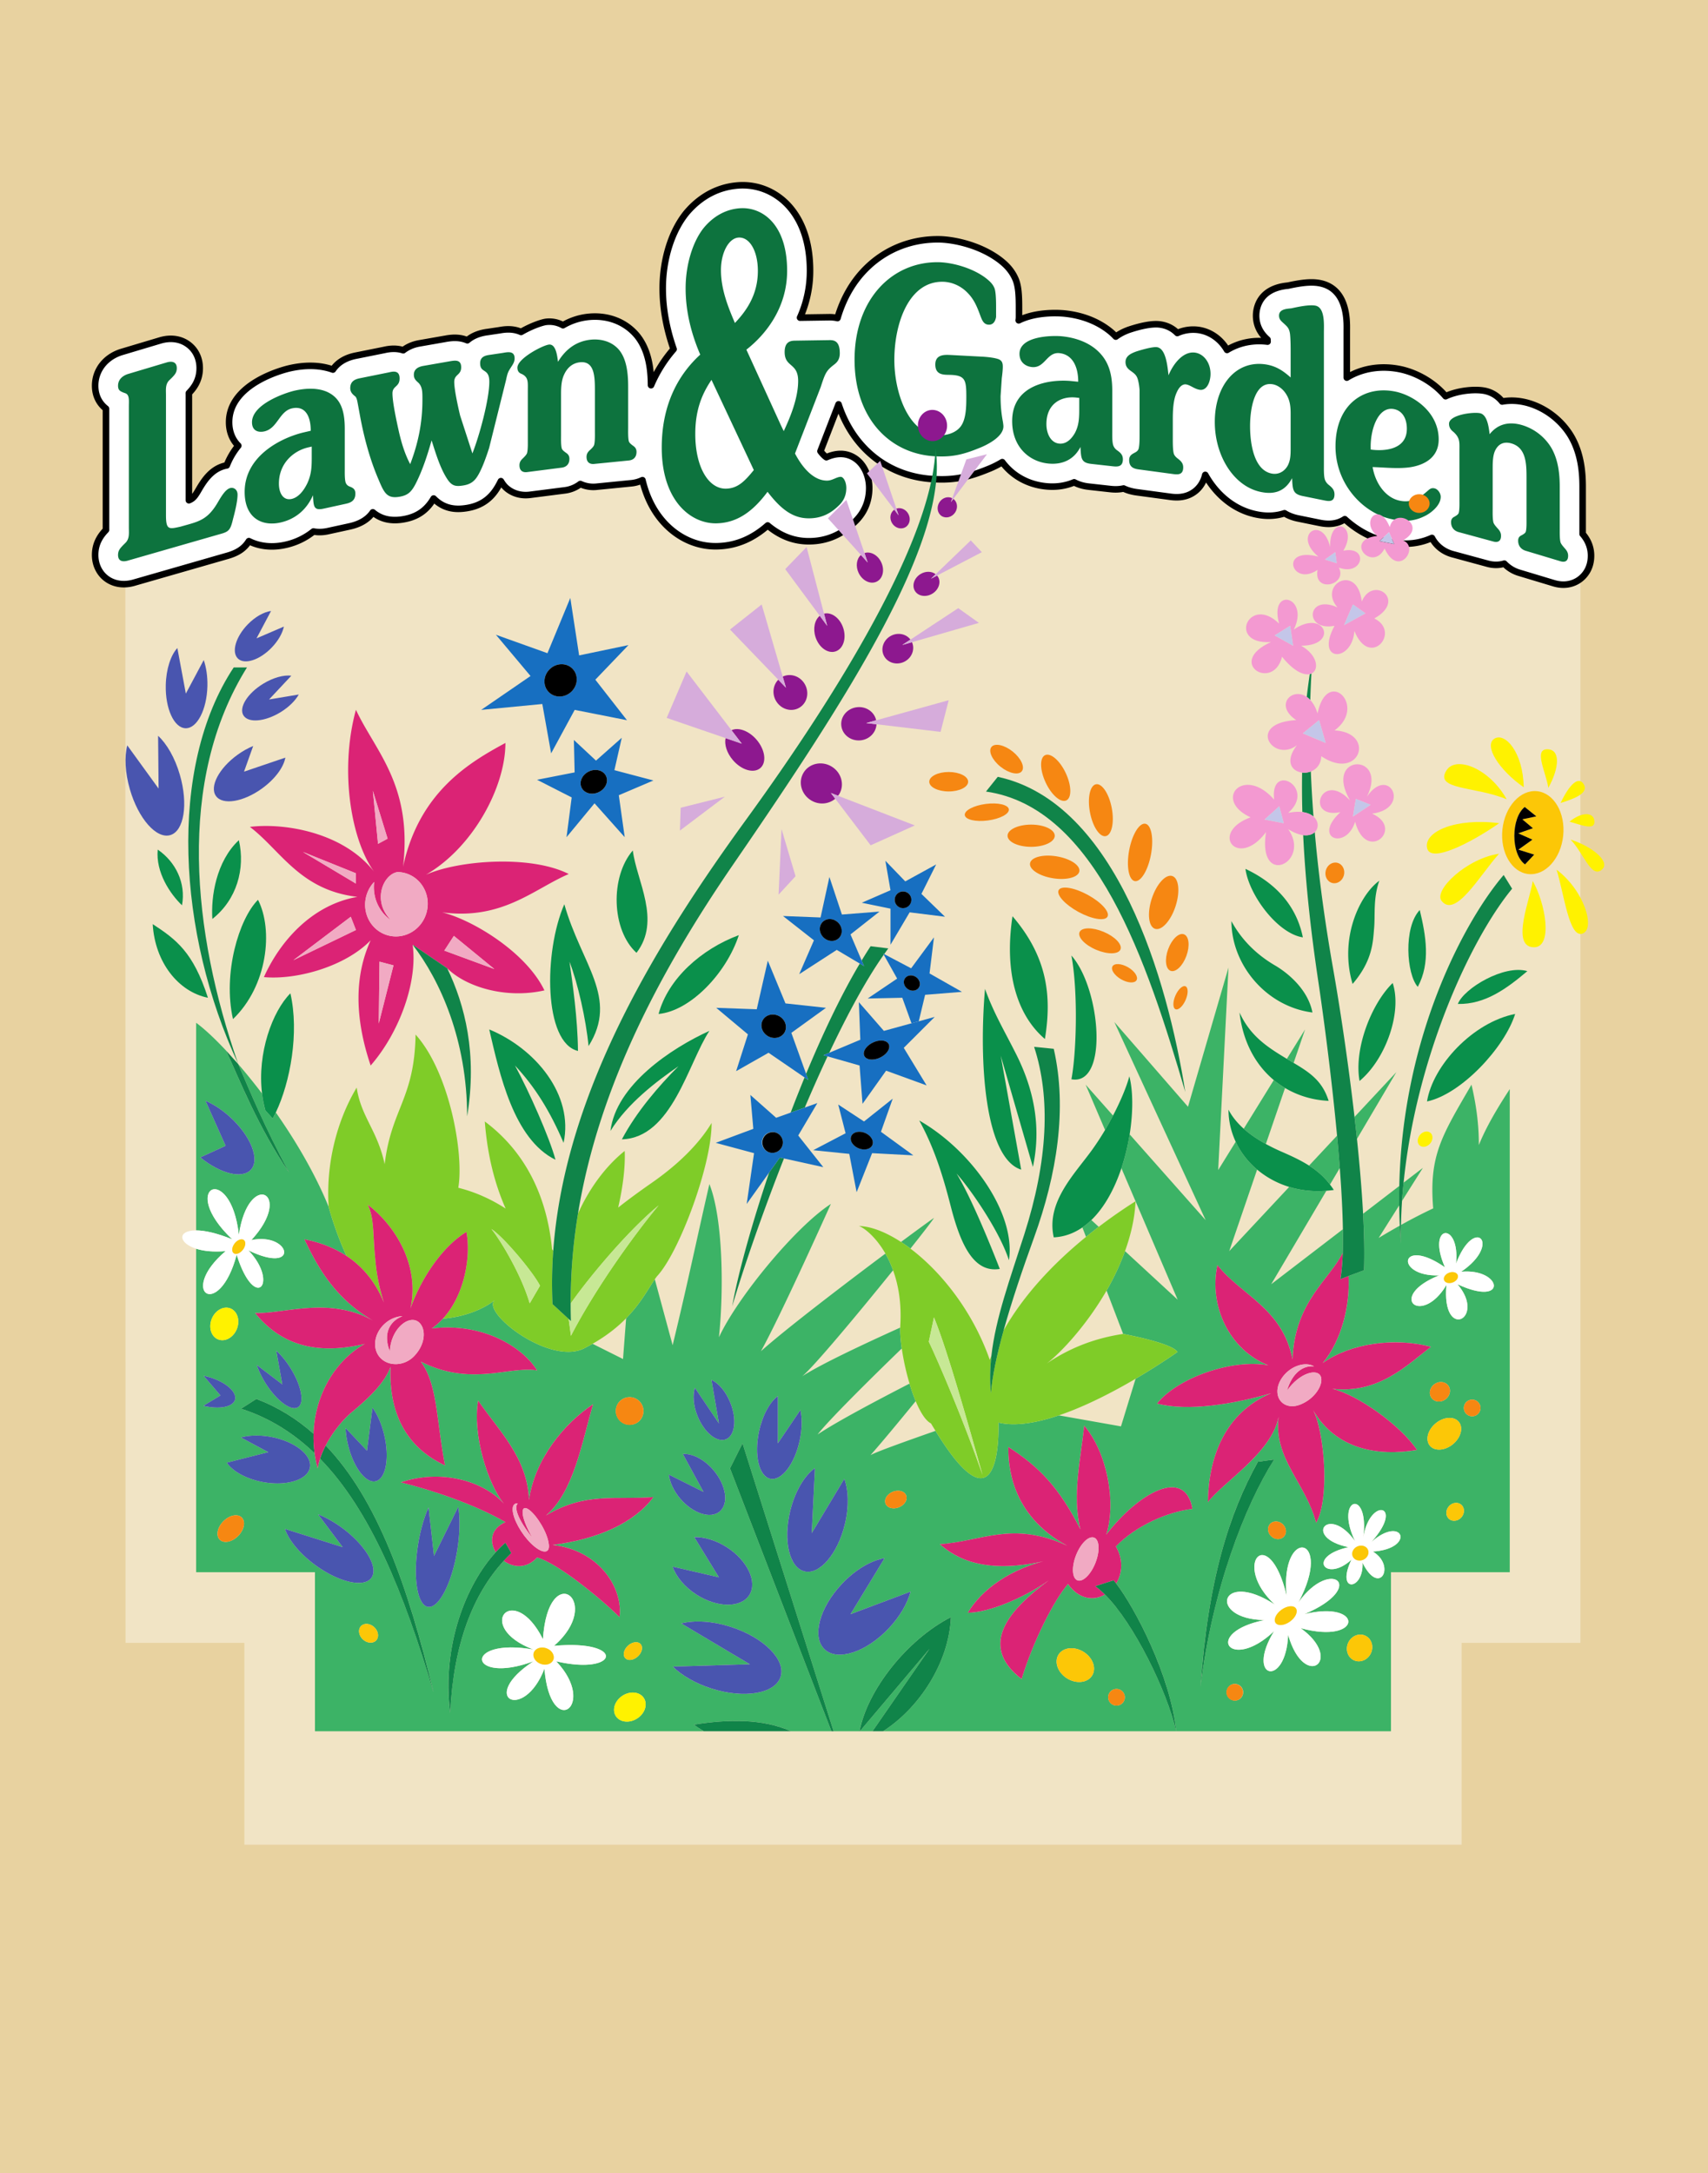
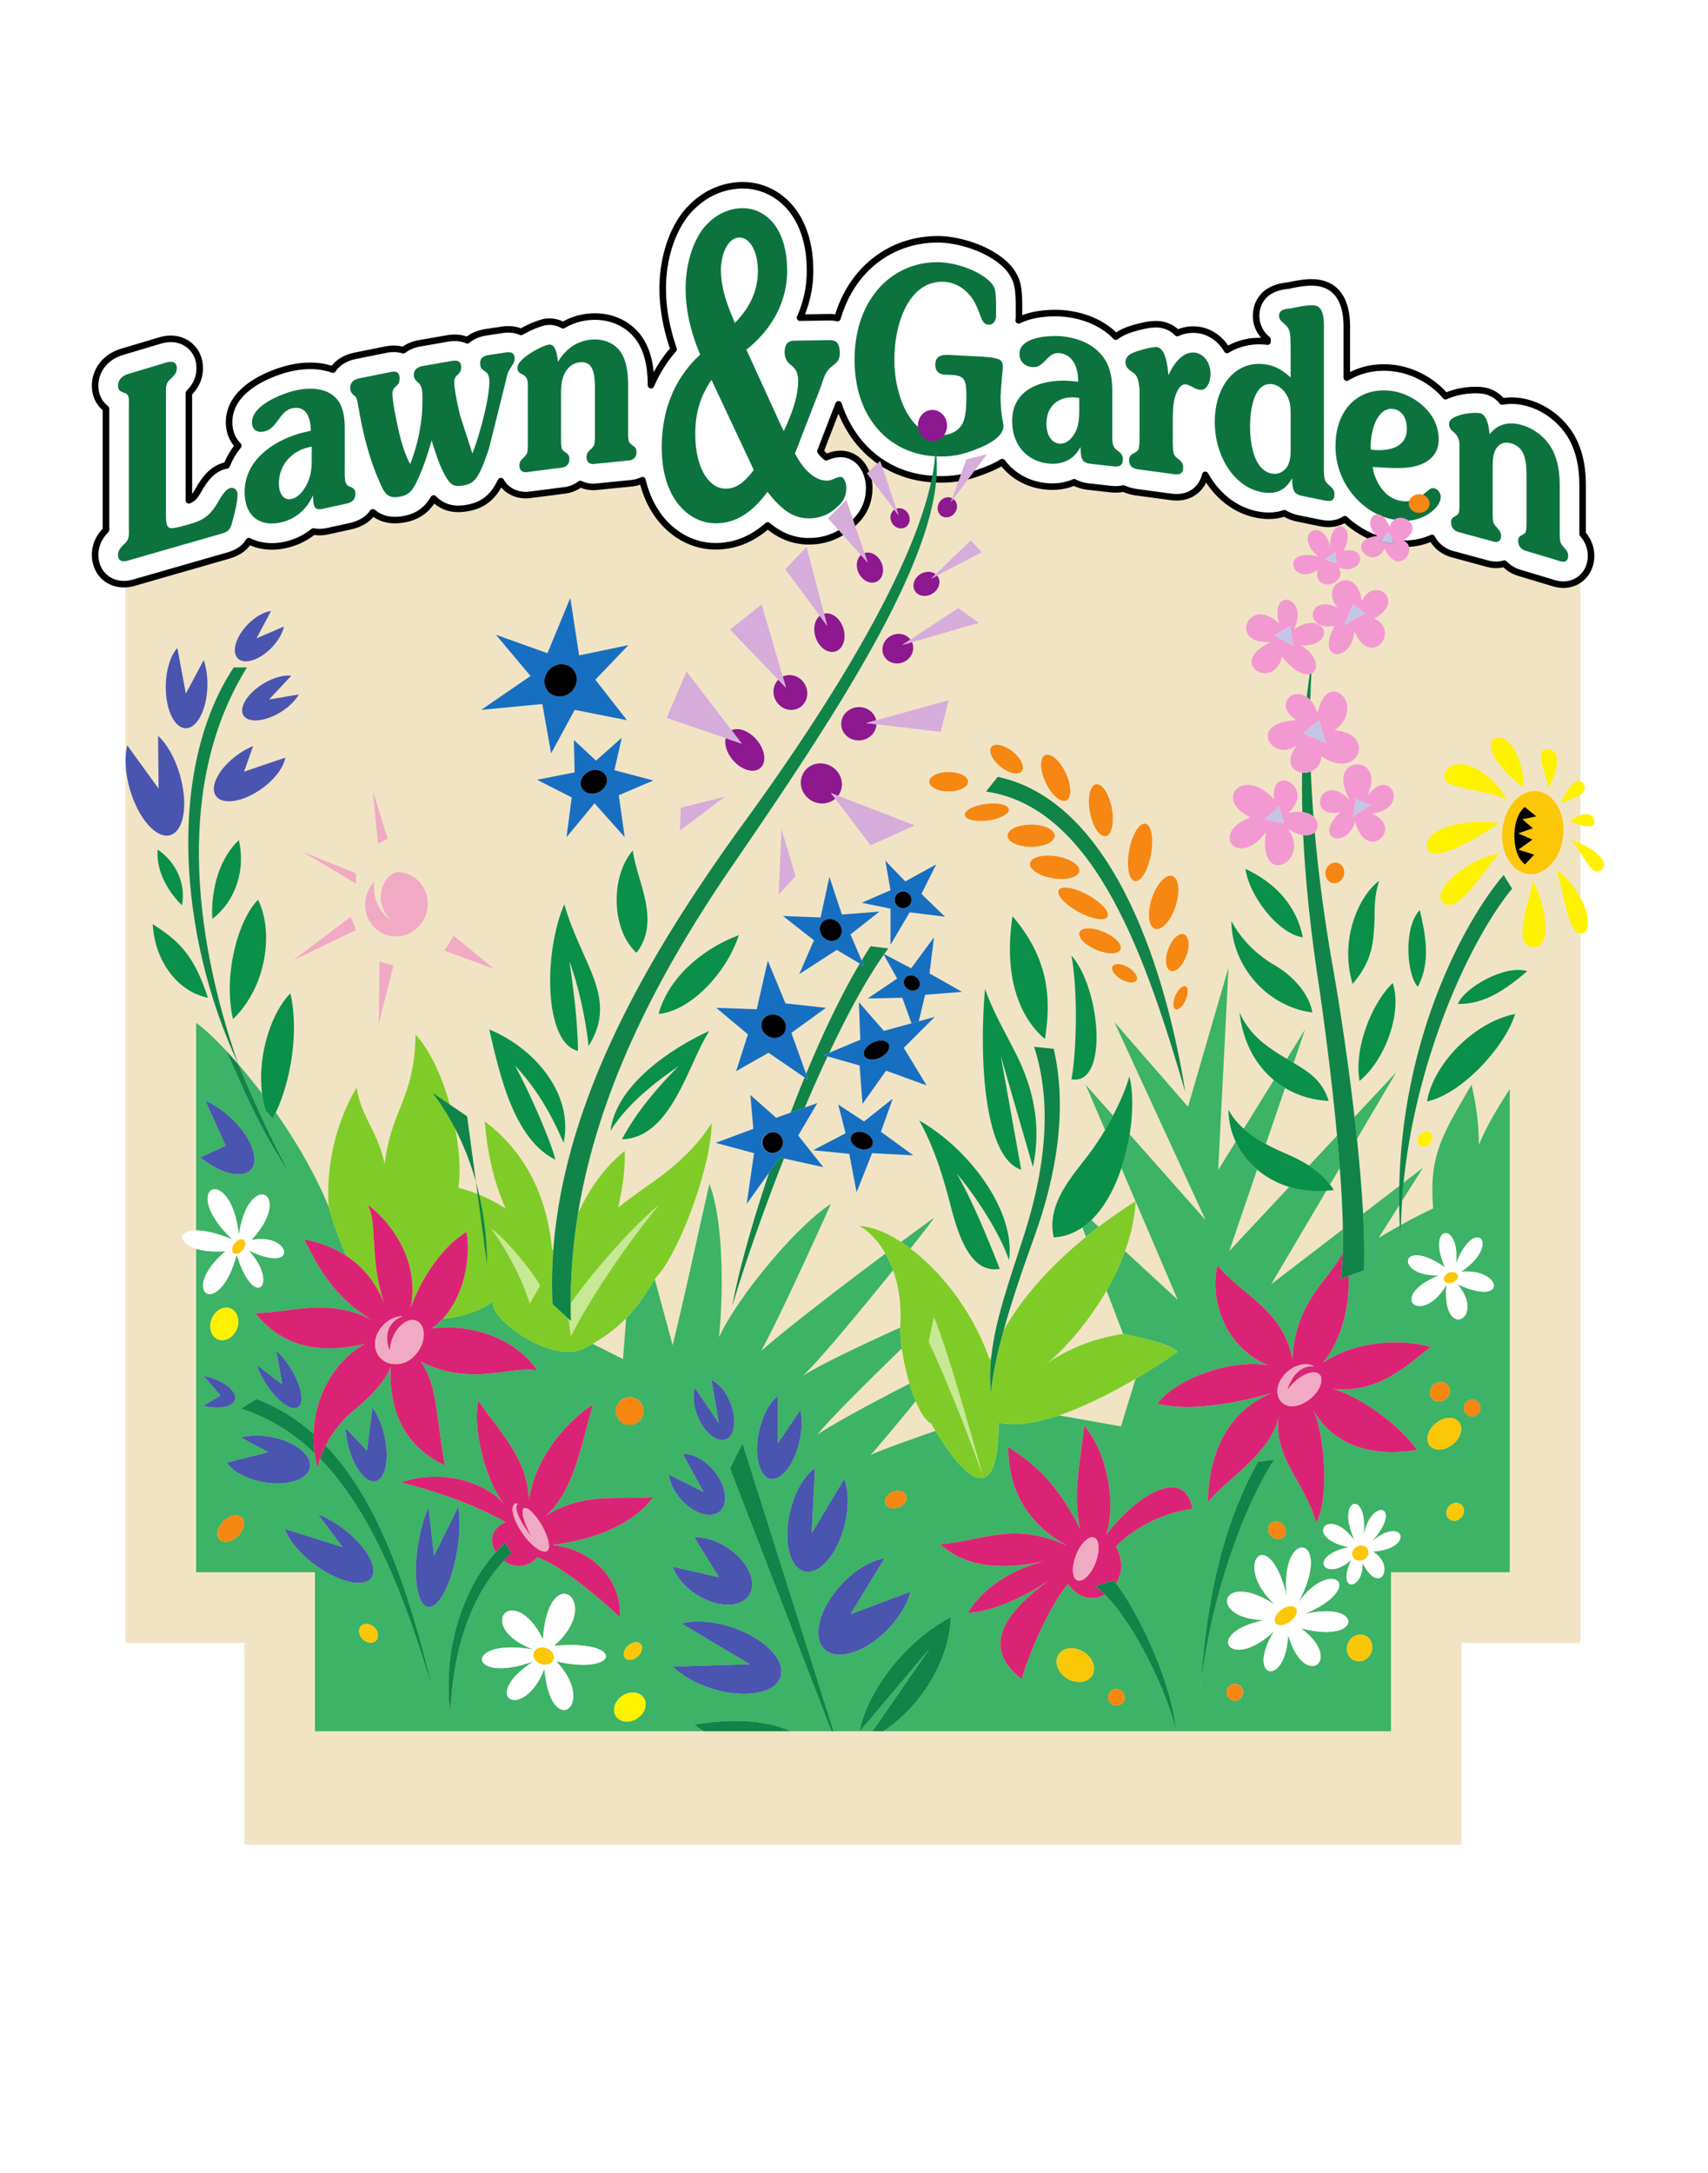
<svg xmlns="http://www.w3.org/2000/svg" width="261" height="332">
-   <path fill="#e8d2a0" d="M261 332V0H0v332h261" />
  <path fill="#f1e4c5" d="M19.18 250.996h18.16v30.836h186.015v-30.836h18.149V79.86L128.563 57.168 19.156 82.5l.024 168.496" />
  <path fill="#fff" d="M241.844 81.582v-7.195c0-2.063-.188-5.121-1.84-7.864-1.461-2.37-3.8-4.16-6.434-4.933-1.406-.406-2.761-.473-4.023-.246a4.53 4.53 0 0 0-2.39-1.57c-1.391-.38-4.188-.2-6.259.761-1.761-2.086-4.238-3.48-6.62-4.058-3.051-.707-6.067-.258-8.473 1.218v-7.234c.023-1.566.086-6.336-4.078-7.188-1.38-.28-2.977-.054-4.926.372-.02 0-.04.004-.059.004-4.449.457-4.793 3.617-4.793 4.574 0 2.02 1.192 3.172 1.735 3.656.008.105.011.207.015.316-2.23-.28-4.367.16-6.195 1.27-.934-1.61-2.473-2.762-4.328-3.047a5.945 5.945 0 0 0-3.27.461c-.648-.656-1.5-1.148-2.644-1.305-1.578-.215-3.953.535-4.903.864l-.148.058a7.73 7.73 0 0 0-1.707.93c-.25-.262-.52-.52-.813-.766-1.894-1.55-4.343-2.504-7.117-2.77-.785-.07-4.203-.284-6.906 1.052a3.15 3.15 0 0 0 .043-.508v-1.192c.008-2.086-.07-3.422-.488-4.496-.664-1.617-1.786-2.512-2.387-2.988-2.867-2.195-6.652-3.082-9.04-3.188-4.296-.136-8.296 1.395-11.304 4.309-2.11 2.043-3.633 4.688-4.515 7.715a5.58 5.58 0 0 0-1.22-.13l-4.503.067a17.438 17.438 0 0 0 1.527-7.16c0-5.637-2.035-8.77-3.738-10.406-1.898-1.816-4.367-2.762-6.957-2.652-3.164.152-5.977 1.597-8.168 4.18-2.3 2.808-3.648 7.116-3.648 11.573 0 3.028.566 6.141 1.664 9.282a20.825 20.825 0 0 0-3.45 5.504c-.011-2.164-.265-5.207-2.097-7.516-1.79-2.187-4.524-3.234-7.535-2.914a9.65 9.65 0 0 0-3.82 1.266 4.257 4.257 0 0 0-2.602-.512c-.594.078-2.196.601-3.805 1.539-1.316-.59-2.64-.375-3.281-.262l-.145.024c-.011 0-1.629.242-1.64.246l-.11.011c-1.394.196-2.36.672-3.035 1.254-1.289-.558-2.578-.355-3.203-.254-.023.008-4.137.727-4.137.727-1.031.184-1.824.57-2.457 1.05-.87-.284-1.867-.296-2.976-.027.047-.011.093-.023.14-.03l-4.484.902c-1.777.37-2.817 1.21-3.426 2.109-1.93-.695-4.219-.754-6.71-.172-.95.227-9.153 2.348-9.153 8.219 0 1.426.496 2.676 1.406 3.582a11.205 11.205 0 0 0-1.766 3.012c-.12.023-.238.043-.355.074-2.133.562-3.254 2.48-3.996 3.746l-.149.254c-.46.75-.734 1.031-1.285 1.25V60.348c0-.102-.004-.196-.004-.285.594-.63 1.657-1.797 1.657-3.813 0-1.492-.614-2.773-1.72-3.605-1.163-.875-2.683-1.106-4.28-.641-.032.008-5.95 1.777-5.95 1.777-2.457.762-4.027 2.778-4.027 5.153 0 1.078.332 2.46 1.652 3.5v18.222c0 .114.004.207.004.305-.582.625-1.656 1.809-1.656 3.828 0 1.48.637 2.8 1.742 3.617 1.18.867 2.715 1.074 4.32.578l13.926-4.004c1.688-.449 2.766-1.12 3.504-2.304 1.684.844 3.688 1.039 5.801.52a10.295 10.295 0 0 0 4.066-1.993c1.051.203 1.98 0 2.38-.09-.024.004 3.093-.675 3.093-.675 1.871-.399 2.965-1.235 3.602-2.164 1.086.914 2.613 1.468 4.847 1.035 2.414-.453 3.637-1.778 4.446-3.145 1.71 1.754 3.68 1.692 5.09 1.461 1.859-.3 3.273-1.152 4.308-2.61.3-.421.59-.917.879-1.503.23.386.496.754.84 1.054.972.848 2.27 1.215 3.648 1.028-.023.004 5.246-.672 5.246-.672a4.882 4.882 0 0 0 2.403-.973c.757.352 1.61.508 2.511.41-.03.004 5.235-.52 5.235-.52a5.069 5.069 0 0 0 1.746-.48c.832 3.524 2.476 5.77 3.926 7.133 2.207 2.078 5.004 3.125 7.87 2.95 2.688-.141 5.114-1.196 7.34-3.16 1.68 1.41 3.782 2.464 6.481 2.41 2.54-.04 4.813-.997 6.73-2.856 1.508-1.383 2.305-3.184 2.305-5.29 0-1.546-.57-3.042-1.527-4-.777-.773-1.785-1.198-2.84-1.194-.95.004-1.703.304-2.18.504-.195-.122-.515-.403-.902-.922l2.766-7.157c2.207 6.766 7.73 11.223 14.93 11.442 3.097.137 5.288-.473 7.812-1.496a14.17 14.17 0 0 0 2.273-1.117c1.563 2.093 3.953 3.46 6.824 3.707 1.504.132 2.91-.098 4.165-.625.601.328 1.343.57 2.277.668-.02-.004 3.094.343 3.094.343.453.055 1.277.14 2.183-.066.567.273 1.254.48 2.086.586l4.871.656c.766.11 2.606.371 4.145-.969.437-.379 1.097-1.136 1.375-2.351 1.8 3.215 4.664 5.496 8.086 6.094 1.453.265 2.812.167 4.027-.235.57.356 1.273.645 2.164.817l3.094.628c.734.153 2.41.48 3.953-.539 1.86 1.704 4.043 2.871 6.176 3.36 2.691.64 4.98.48 7.14-.492.637 1.21 1.766 2.117 3.22 2.5-.032-.012 5.234 1.421 5.234 1.421.902.254 1.796.25 2.605.004a5.175 5.175 0 0 0 2.316 1.407l5.239 1.578c1.441.441 2.86.238 3.976-.586.64-.477 1.719-1.574 1.719-3.606 0-1.664-.8-2.773-1.281-3.324" />
  <path fill="none" stroke="#000" stroke-linejoin="round" d="M241.844 81.582v-7.195c0-2.063-.188-5.121-1.84-7.864-1.461-2.37-3.8-4.16-6.434-4.933-1.406-.406-2.761-.473-4.023-.246a4.53 4.53 0 0 0-2.39-1.57c-1.391-.38-4.188-.2-6.259.761-1.761-2.086-4.238-3.48-6.62-4.058-3.051-.707-6.067-.258-8.473 1.218v-7.234c.023-1.566.086-6.336-4.078-7.188-1.38-.28-2.977-.054-4.926.372-.02 0-.04.003-.059.003-4.449.457-4.793 3.618-4.793 4.575 0 2.02 1.192 3.172 1.735 3.656.008.105.011.207.015.316-2.23-.28-4.367.16-6.195 1.27-.934-1.61-2.473-2.762-4.328-3.047a5.944 5.944 0 0 0-3.27.46c-.648-.655-1.5-1.148-2.644-1.304-1.578-.215-3.953.535-4.903.863l-.148.06a7.73 7.73 0 0 0-1.707.929c-.25-.262-.52-.52-.813-.766-1.894-1.55-4.343-2.504-7.117-2.77-.785-.07-4.203-.285-6.906 1.051a3.15 3.15 0 0 0 .043-.507v-1.192c.008-2.086-.07-3.422-.488-4.496-.664-1.617-1.786-2.512-2.387-2.988-2.867-2.196-6.652-3.082-9.04-3.188-4.296-.136-8.296 1.395-11.304 4.309-2.11 2.043-3.633 4.687-4.515 7.715a5.579 5.579 0 0 0-1.22-.13l-4.503.067a17.438 17.438 0 0 0 1.527-7.16c0-5.637-2.035-8.77-3.738-10.406-1.898-1.817-4.367-2.762-6.957-2.653-3.164.153-5.977 1.598-8.168 4.18-2.3 2.809-3.648 7.117-3.648 11.574 0 3.028.566 6.141 1.664 9.282a20.824 20.824 0 0 0-3.45 5.504c-.011-2.165-.265-5.207-2.097-7.516-1.79-2.188-4.524-3.234-7.535-2.914a9.65 9.65 0 0 0-3.82 1.265 4.257 4.257 0 0 0-2.602-.511c-.594.078-2.196.601-3.805 1.539-1.316-.59-2.64-.375-3.281-.262l-.145.024c-.012 0-1.629.242-1.64.246l-.11.011c-1.394.196-2.36.672-3.035 1.254-1.289-.558-2.578-.355-3.203-.254-.024.008-4.137.727-4.137.727-1.031.184-1.824.57-2.457 1.05-.87-.284-1.867-.296-2.976-.027.046-.011.093-.023.14-.03l-4.484.901c-1.777.372-2.817 1.211-3.426 2.11-1.93-.695-4.219-.754-6.71-.172-.95.227-9.153 2.348-9.153 8.219 0 1.425.496 2.675 1.406 3.582a11.205 11.205 0 0 0-1.766 3.011c-.12.024-.238.043-.355.075-2.133.562-3.254 2.48-3.996 3.746l-.149.254c-.46.75-.734 1.03-1.285 1.25V60.348c0-.102-.004-.196-.004-.286.594-.628 1.657-1.796 1.657-3.812 0-1.492-.614-2.773-1.72-3.605-1.163-.875-2.683-1.106-4.28-.641-.032.008-5.95 1.777-5.95 1.777-2.457.762-4.027 2.778-4.027 5.153 0 1.078.332 2.46 1.652 3.5v18.222c0 .114.004.207.004.305-.582.625-1.656 1.809-1.656 3.828 0 1.48.637 2.8 1.742 3.617 1.18.867 2.715 1.074 4.32.578l13.926-4.004c1.688-.449 2.766-1.12 3.504-2.304 1.684.844 3.688 1.039 5.801.52a10.295 10.295 0 0 0 4.066-1.993c1.051.203 1.98 0 2.38-.09-.024.004 3.093-.676 3.093-.676 1.871-.398 2.965-1.234 3.602-2.164 1.086.914 2.613 1.47 4.847 1.036 2.414-.454 3.637-1.778 4.446-3.145 1.71 1.754 3.68 1.691 5.09 1.461 1.859-.3 3.273-1.152 4.308-2.61.3-.421.59-.917.879-1.503.23.386.496.754.84 1.054.972.848 2.27 1.215 3.648 1.028-.023.004 5.246-.672 5.246-.672a4.882 4.882 0 0 0 2.403-.973 4.701 4.701 0 0 0 2.511.41c-.03.004 5.235-.52 5.235-.52a5.069 5.069 0 0 0 1.746-.48c.832 3.524 2.476 5.77 3.926 7.133 2.207 2.078 5.004 3.125 7.87 2.95 2.688-.141 5.114-1.196 7.34-3.16 1.68 1.41 3.782 2.464 6.481 2.41 2.54-.04 4.813-.997 6.73-2.856 1.508-1.383 2.305-3.184 2.305-5.29 0-1.546-.57-3.042-1.527-4-.777-.773-1.785-1.198-2.84-1.194-.95.003-1.703.304-2.18.503-.195-.12-.515-.402-.902-.921l2.766-7.157c2.207 6.766 7.73 11.223 14.93 11.442 3.097.136 5.288-.473 7.812-1.496.57-.22 1.406-.586 2.273-1.118 1.563 2.094 3.953 3.461 6.824 3.707 1.504.133 2.91-.097 4.165-.625.601.329 1.343.57 2.277.668l3.094.344c.453.055 1.277.14 2.183-.066.567.273 1.254.48 2.086.586l4.871.656c.766.11 2.606.371 4.145-.969.437-.379 1.097-1.136 1.375-2.351 1.8 3.215 4.664 5.496 8.086 6.093 1.453.266 2.812.168 4.027-.234.57.356 1.273.645 2.164.816-.023-.003 3.094.63 3.094.63.734.152 2.41.48 3.953-.54 1.86 1.703 4.043 2.871 6.176 3.36 2.691.64 4.98.48 7.14-.493.637 1.211 1.766 2.118 3.22 2.5-.032-.011 5.234 1.422 5.234 1.422.902.254 1.796.25 2.605.004.61.64 1.39 1.137 2.316 1.407l5.239 1.578c1.441.441 2.859.238 3.976-.586.64-.477 1.719-1.575 1.719-3.606 0-1.664-.8-2.773-1.281-3.324zm0 0" />
  <path fill="#0d733e" d="M19.691 62.047c0-.82.125-1.754-.558-1.973l-.344-.125c-.406-.187-.75-.316-.75-1.015 0-1.051.844-1.586 1.527-1.797l5.922-1.77c.684-.199 1.528-.168 1.528.883 0 .7-.344 1.031-.75 1.46l-.344.333c-.684.629-.559 1.488-.559 2.305v18.34c0 2.296.438 2.171 2.211 1.777l1.153-.324c1.87-.524 3.086-.973 4.425-3.168.5-.832 1.215-2.192 2.024-2.407.562-.148 1.125.25 1.125.993 0 1.05-.406 2.671-.688 3.718-.406 1.743-.652 1.965-2.054 2.34l-13.993 4.024c-.683.21-1.527.199-1.527-.852 0-.7.344-1.039.75-1.476l.344-.34c.683-.641.558-1.496.558-2.317v-18.61m32.993 9.622c0 .547-.028 1.644.156 2.11.156.355.406.495.687.593.434.18.778.383.778 1.043 0 1.246-.934 1.445-1.68 1.602l-3.117.683c-1.59.36-1.59-.304-1.684-2.035-1.058 2.422-2.926 3.68-4.828 4.133-2.93.719-5.61-.625-5.61-4.637 0-5.531 5.61-8.293 9.036-9.101l1.062-.246c0-2.336-.906-3.88-2.898-3.415-1.902.457-2.184 3.016-4.145 3.5-.906.223-1.933-.023-1.933-1.386 0-2.727 4.922-4.446 6.449-4.813 1.746-.406 3.676-.496 5.203.254 1.934.98 2.524 2.836 2.524 5.563zm-5.606-3.309c-2.215.516-4.457 2.414-4.457 5.532 0 1.476.684 2.636 1.965 2.332 1.027-.243 1.836-1.25 2.398-2.43.684-1.52.653-2.762.653-4.316V68.23l-.559.13m29.625-14.422c.688-.098 1.934-.473 1.934.816 0 .465-.188.805-.438 1.187-.558.86-.62.946-.87 2.114l-2.587 10.39c-.437 1.352-1.152 3.45-1.933 4.543-.559.79-1.247 1.059-2.024 1.184-1.12.183-1.715.09-2.402-.926-1.09-1.64-1.774-3.898-2.43-5.965-.652 2.297-1.402 4.614-2.46 6.676-.653 1.25-1.216 1.703-2.337 1.918-2.027.39-2.46-.574-3.332-2.66-1.25-2.903-2.152-6.184-2.773-9.485l-.344-1.875c-.062-.296-.156-1.054-.406-1.277-.344-.277-.778-.613-.778-1.277 0-1.09.778-1.371 1.465-1.512l4.485-.906c.78-.192 1.59-.227 1.59.941 0 1.324-1.09 1.106-1.09 2.274 0 1.402.652 4.351.964 5.77.407 1.792.934 3.523 1.747 5.046 1.246-3.266 1.867-6.379 1.867-9.805 0-1.207.031-2.109-.746-2.746-.313-.293-.563-.558-.563-1.105 0-.973.844-1.242 1.434-1.352l4.113-.719c.75-.125 1.684-.28 1.684.926 0 1.246-1.059 1.035-1.059 2.242 0 1.208.621 3.985.902 5.145l1.872 5.773c1.058-2.66 2.585-8.23 2.585-10.957 0-2.14-1.402-1.222-1.402-2.82 0-1.168 1.09-1.219 1.711-1.316l1.621-.243m19.285 11.485c0 .504-.03 1.558.121 2.05.125.262.375.434.594.606.313.207.563.457.563.965 0 .894-.563 1.258-1.184 1.312l-5.266.524c-.625.07-1.187-.18-1.187-1.078 0-.504.25-.805.562-1.074.22-.215.47-.438.59-.723.156-.524.125-1.57.125-2.078v-6.27c0-2.14-.062-4.55-2.304-4.304-1.028.12-1.868.722-2.399 1.878-.469.989-.469 2.196-.469 3.25v6.036c0 .504-.03 1.562.125 2.046.125.258.375.422.594.59.309.2.559.442.559.95 0 .894-.559 1.273-1.184 1.347l-5.266.676c-.62.086-1.183-.148-1.183-1.047 0-.504.25-.808.562-1.09.215-.222.465-.453.59-.742.156-.527.125-1.574.125-2.078V59.73c0-1.363.125-2.082-.933-2.597-.313-.113-.657-.336-.657-.961 0-1.402 3.836-3.399 4.801-3.524 1.059-.132 1.278 1.633 1.399 2.63 1.25-2.06 2.93-3.15 4.957-3.376 1.59-.168 3.304.243 4.425 1.614 1.122 1.41 1.34 3.57 1.34 5.52v6.386m56.222-16.988c-.124.73-.5 1.214-1.151 1.171-.715-.043-.965-.605-1.247-1.363-.5-1.351-.933-2.43-1.87-3.414-1.06-1.144-2.43-1.719-3.739-1.777-5.266-.188-7.539 6.258-7.539 11.941 0 4.985 2.148 11.348 6.793 11.508 1.059.047 2.492-.277 3.3-1.29.876-1.081.907-3.07.907-4.589 0-2.527-.156-3.238-2.309-3.344-.933-.043-2.43.168-2.43-1.586 0-1.554 1.403-1.5 2.31-1.457l5.015.266c.621.04 1.898.16 2.46.43.407.222.528.543.528 1.086 0 .547-.09 1.28-.156 1.78l-.184 2.716c0 1.324.094 2.539.34 3.84.035.195.094.59.094.785 0 1.672-2.711 2.937-3.77 3.343-2.273.926-3.957 1.348-6.386 1.243-6.98-.215-12.59-5.582-12.59-14.774 0-9.344 5.86-15.11 13.055-14.883 2.183.098 5.082.95 7.011 2.426.532.422 1.028.844 1.309 1.524.281.718.25 2.625.25 3.445v.973m17.754 17.456c0 .547-.031 1.633.156 2.165.156.406.406.629.688.816.433.324.777.64.777 1.3 0 1.247-.934 1.138-1.684 1.052l-3.113-.348c-1.59-.168-1.59-.828-1.684-2.59-1.058 2.074-2.93 2.711-4.828 2.54-2.93-.25-5.609-2.477-5.609-6.49 0-5.53 5.61-6.44 9.035-6.12l1.059.105c0-2.336-.903-4.18-2.895-4.37-1.902-.173-2.183 2.296-4.144 2.132-.907-.074-1.934-.66-1.934-2.023 0-2.723 4.922-2.825 6.45-2.684 1.745.168 3.675.715 5.202 1.969 1.934 1.617 2.524 3.672 2.524 6.394zm-5.606-5.16c-2.214-.21-4.457.946-4.457 4.063 0 1.48.684 2.863 1.965 2.98 1.028.098 1.836-.64 2.399-1.636.683-1.297.652-2.543.652-4.102V60.79l-.559-.059m14.856 6.429c0 .547 0 1.637.156 2.164.125.367.438.61.688.801.402.328.746.652.746 1.277 0 1.246-.934 1.11-1.684 1.004l-4.89-.66c-.747-.094-1.684-.21-1.684-1.457 0-.621.344-.851.75-1.074.25-.125.558-.281.683-.613.157-.489.157-1.579.157-2.125v-7.125c0 .546 0-.274-.188-1.075-.187-.882-.465-1.113-1.12-1.582-.47-.332-.84-.687-.84-1.386 0-.973.933-1.329 1.527-1.567.652-.226 2.586-.793 3.27-.703 1.401.195 1.62 2.988 1.776 4.297.747-1.805 2.274-3.727 4.083-3.457 1.34.207 2.335 1.566 2.335 3.242 0 1.207-.562 2.602-1.652 2.43-.808-.121-1.433-.723-2.086-.82-.656-.094-1.152.574-1.433 1.234-.532 1.133-.594 2.758-.594 4.12v3.075m18.008-13.191c0-.856 0-2.063-.094-2.938-.121-.84-.371-1.082-.902-1.57-.375-.348-.778-.617-.778-1.238 0-1.051 1.309-1.04 1.899-1.121.937-.207 2.71-.594 3.68-.403 1.464.305 1.277 2.91 1.277 4.078v20.328c0 .547-.031 1.63.152 2.176.156.418.406.668.688.88.437.366.777.71.777 1.37 0 1.246-.934 1.051-1.68.899l-3.117-.633c-1.59-.309-1.59-.973-1.684-2.742-1.058 2.015-2.68 2.492-4.578 2.144-4.238-.738-7.23-5.472-7.23-10.73 0-5.723 3.367-9.57 7.945-8.766 1.403.258 2.43.879 3.645 1.969zm0 9.308c0-1.05-.059-2.035-.653-3.007-.5-.833-1.277-1.407-2.058-1.555-2.77-.5-3.489 3.62-3.489 6.383 0 2.687.594 6.761 3.336 7.257.965.18 1.868-.273 2.399-1.183.437-.813.465-1.664.465-2.676v-5.219m16.543 13.188c1.683.406 2.96-.215 4.207-1.309.437-.355.656-.691 1.277-.535.438.113.906.7.906 1.285 0 1.403-1.683 2.61-2.527 2.98-1.617.805-3.238.844-5.172.384-4.238-.973-8.379-5.34-8.379-11.067 0-6.539 4.516-9.45 9.379-8.324 2.77.672 6.387 3.176 6.387 7.262 0 2.882-2.371 3.921-4.27 4.23-1.87.29-3.894.043-5.828-.012.438 2.551 1.996 4.625 4.02 5.106zm1.214-10.961c0-1.48-.62-2.684-1.867-2.98-2.617-.614-3.804 3.402-3.648 6.163 2.058.278 5.515.047 5.515-3.183m23.364 15.269c0 .504-.028 1.547.125 2.102.125.313.375.582.594.844.312.332.562.68.562 1.187 0 .895-.563 1.031-1.184.84l-5.27-1.586c-.62-.18-1.183-.656-1.183-1.55 0-.508.25-.708.563-.848.219-.133.465-.254.59-.492.156-.461.125-1.52.125-2.028v-6.265c0-2.145-.063-4.579-2.305-5.23-1.027-.294-1.871-.024-2.399.917-.468.805-.468 2.012-.468 3.063v6.035c0 .504-.031 1.55.125 2.097.125.309.375.575.594.829.308.32.558.664.558 1.171 0 .895-.558 1.047-1.183.875l-5.266-1.433c-.621-.164-1.184-.625-1.184-1.52 0-.508.25-.715.563-.863.215-.137.465-.27.59-.508.156-.465.125-1.523.125-2.031V68.94c0-1.363.125-2.03-.934-2.968-.312-.243-.656-.602-.656-1.227 0-1.398 3.832-1.86 4.8-1.598 1.06.293 1.278 2.141 1.403 3.192 1.246-1.559 2.926-1.98 4.953-1.395a7.853 7.853 0 0 1 4.422 3.383c1.125 1.863 1.34 4.11 1.34 6.059v6.386M119.316 64.941l.446.93c.93-1.976 2.203-4.965 2.203-7.668 0-2.832-2.063-2.027-2.063-4.422 0-1.57.895-1.722 1.547-1.734l5.332-.082c.79-.008 1.547.242 1.547 2.004 0 .941-.414 1.387-.824 1.703-1.238.953-1.379 1.27-2.098 3.48l-3.922 10.137c1.27 2.43 2.993 4.164 4.918 4.14.79-.007 1.446-.573 2.063-.577.45 0 .86.816.86 1.695 0 1.387-.618 2.207-1.24 2.773-1.374 1.332-2.82 1.848-4.366 1.871-2.547.051-4.403-1.41-6.43-4.054-2.305 3.11-4.68 4.664-7.535 4.808-3.988.246-8.633-3.254-8.633-11.562 0-6.86 2.754-11.348 5.883-14.203-1.238-2.88-2.234-6.336-2.234-10.114 0-3.71 1.132-7.253 2.82-9.312 1.683-1.988 3.68-2.852 5.64-2.945 3.336-.137 7.051 2.515 7.051 9.562 0 5.918-3.578 9.996-6.226 12.05zm-10.593-6.902c-1.512 2.23-2.477 4.684-2.477 8.274 0 5.097 2.063 8.492 4.817 8.34 1.718-.087 2.75-1.141 4.128-2.837zm7.086-16.648c0-3.02-1.239-5.172-2.922-5.098-1.516.074-2.719 2.277-2.719 4.984 0 3.024 1.168 5.793 2.133 8.07 1.617-1.71 3.508-4.179 3.508-7.956" />
  <path fill="#3cb366" d="M230.707 240.203v-73.812c-1.012 1.574-3.316 5.062-4.723 8.55 0-2.476-.226-5.402-1.125-9.226-4.504 7.765-6.527 10.8-5.851 18.902a80.347 80.347 0 0 0-4.922 2.535 75.37 75.37 0 0 0-.012 2.813 92.7 92.7 0 0 1-.172-2.711c-1.07.601-2.148 1.223-3.23 1.883l3.14-4.977c-.011-1-.003-1.988.016-2.969l-5.535 4.246c.172 3.211.234 6.153.137 8.633l-2.356.883c.23 4.512-1.05 9.805-3.945 13.293 4.277-3.035 11.027-3.937 16.539-2.476-3.598 2.703-7.875 7.203-15.078 6.414 3.828.902 10.351 5.515 12.941 9.34-6.074 1.011-12.379-.114-15.867-6.075 1.688 3.149 2.59 13.5.453 17.215-1.578-6.078-6.527-9.789-5.738-16.203-1.016 5.512-8.555 10.016-10.805 13.05.114-6.75 2.477-13.613 9.676-16.652-5.848 1.688-12.71 2.813-17.437 1.579 3.035-3.829 11.25-6.868 16.988-5.852-5.961-2.363-9.113-9.117-7.762-15.305 3.598 4.614 9.902 6.528 11.477 14.403.324-8.903 5.77-12.254 7.672-16.317.035-1.094.039-2.293.019-3.562l-10.957 8.402 8.434-14.281a15.125 15.125 0 0 1-5.68-.59l-9.164 9.809 4.262-12.457c-1.399-1.184-2.52-2.625-3.274-4.25l-2.676 4.328 1.575-30.942-6.188 21.266-11.254-12.942 13.953 30.27-11.613-13.11a33.038 33.038 0 0 1-1.262 5.172l2.16 5.047 6.438 15.043-8.047-7.425a37.673 37.673 0 0 1-2.82 6.03l2.531 6.622s7.477 1.375 8.309 2.758c0 0-2.637 1.883-6.403 4.093l-2.234 7.274-9.492-1.68c-3.387 1.145-6.668 1.719-9.239 1.094 0 0 .786 18.246-9.609 1.273-4.637 1.618-9.152 3.243-9.941 3.711 1.492-1.668 4.37-5.14 6.91-8.25a28.1 28.1 0 0 1-.938-2.683c-5.035 2.593-11.172 5.84-14.047 7.773 1.575-2.055 7.594-8.043 12.86-13.14-.176-1.215-.258-2.317-.235-3.192-5.55 2.508-12.195 5.629-14.988 7.445 1.758-1.425 8.652-9.71 13.89-16.199a16.32 16.32 0 0 0-1.167-2.55c-6.54 4.89-15.496 11.742-19.024 14.921 2.813-5.062 9.114-19.015 10.688-22.504-5.399 3.489-14.29 14.293-17.102 20.368.79-7.653.563-18.34-1.46-23.403-1.696 7.328-3.473 15.848-5.618 24.617l-2.726-10.074c-.993 1.422-2.102 3.63-4.38 5.957l-.476 6.227-4.422-2.211-.226-.117c-.414.234-.84.468-1.293.699-5.285 2.672-15.856-5.598-13.637-7.375-1.27 1.016-3.98 2.5-7.953 2.844-.508.55-1.07 1.05-1.692 1.488 7.786-.926 13.84 2.809 16.09 6.41-1.914-.336-4.613.227-6.863.45-3.426.343-6.863.226-10.914-1.798 2.586 3.489 2.363 8.887 3.71 15.864-6.972-3.262-8.55-9.45-8.323-15.078-.899 2.476-3.262 4.726-5.965 6.976-1.14.95-2.797 2.84-3.95 5.055 7.899 8.23 12.579 21.48 16.458 37.586l-.016.004c-4.508-15.156-9.61-27.68-17.3-35.57-.16.488-.29.98-.368 1.476a17.692 17.692 0 0 1-.457-2.297c-3.25-3.117-6.95-5.437-11.246-6.816l2.34-1.492c3.277 1.246 6.168 3.043 8.742 5.328.172-5.844 3.223-11.133 7.824-13.739-7.652 1.801-12.941 0-16.765-4.722 4.273.222 11.476-2.703 18.34 1.347-5.965-3.375-8.665-8.101-10.801-12.601 2.535.5 4.664 1.367 6.441 2.543-1.8-3.88-2.73-7.492-2.73-7.492-2.028-4.98-4.973-9.996-8.079-14.43-.152.32-.312.633-.472.926l-1.125-1.239a17.695 17.695 0 0 1-.508-2.578 93.622 93.622 0 0 0-3.645-4.507c1.872 4.363 3.95 9.39 7.758 16.55-4.707-6.894-7.531-14.093-9.59-18.586-1.765-1.886-3.355-3.359-4.593-4.27v31.72c1.261.004 3.082.375 5.515 1.363-8.441-7.988-.226-11.926 1.012-.676 1.465-10.016 8.55-6.414 1.914.79 6.074-1.24 7.426 5.398-.45 1.573 4.727 4.95 1.013 9.567-1.8.676-2.703 10.125-9.062 5.715-1.687-.562-1.899.168-3.407-.012-4.504-.364v49.422h18.156V264.5h59.422a15.172 15.172 0 0 1-1.512-1.008c5.25-.847 10.441-.926 14.844 1.008h6.168l-15.5-40.164 1.914-3.824 13.918 43.988h3.96c1.196-6.273 7.2-13.95 13.962-17.434-.274 6.973-4.887 13.938-10.364 17.434h44.793c-1.414-6.164-6.457-16.48-10.89-20.883-1.703.98-3.953.778-5.649-1.613-2.136 2.473-5.285 8.66-7.086 14.516-6.863-5.29-1.578-10.805 4.164-15.079-3.828 2.7-9.23 4.95-12.378 4.95 2.023-3.375 6.414-6.864 13.05-8.215-10.46 2.703-14.965-.223-17.328-2.25 6.528-.45 11.028-3.602 19.469.226-8.777-4.726-9.004-12.492-9.004-15.078 4.727 3.04 7.766 6.188 11.027 12.602-1.351-5.176.114-11.14.563-15.864 3.488 4.051 4.953 11.7 3.375 16.653 4.84-6.3 12.039-10.465 13.164-3.938-3.824.45-8.664 2.586-11.7 5.739 1.192 2.046.981 4.14.048 5.66 2.843 3.66 8.316 14.082 9.18 22.574h32.816v-24.297zm-7.379-8.398c-.52.601-1.367.715-1.902.258-.531-.458-.547-1.317-.028-1.918.512-.598 1.364-.711 1.895-.254.535.457.55 1.316.035 1.914zm2.399-15.676a1.272 1.272 0 0 1-1.782-.254 1.277 1.277 0 0 1 .254-1.785 1.272 1.272 0 0 1 1.781.254c.422.562.31 1.36-.253 1.785zm-5.82-21.274c-6.864.227-6.075-6.074.898-1.234-2.922-6.64 2.363-7.09 1.691-.562 2.813-7.43 7.086-3.04.785 1.238 6.301-.567 7.203 5.512-.562 1.91 4.5 5.29-2.473 8.777-1.688.113-3.824 6.414-9.226 1.801-1.125-1.465zm-.716 16.625c.707-.515 1.66-.417 2.13.223.464.637.265 1.574-.446 2.094-.71.516-1.664.418-2.129-.223-.465-.636-.27-1.578.445-2.094zm.2 5.973c1.222-1.008 2.8-1.105 3.527-.226.727.882.324 2.414-.895 3.418-1.222 1.007-2.8 1.109-3.527.226-.726-.883-.324-2.414.895-3.418zm-161.985 8.852c-1.539.355-3.449-2.2-4.258-5.711-.195-.84-.308-1.66-.347-2.426l3.277 3.469.844-6.57c.75 1.03 1.41 2.519 1.808 4.238.81 3.511.22 6.644-1.324 7zm-14.265-14.793-.922-5.149c.722.657 1.472 1.543 2.14 2.602 1.688 2.672 2.215 5.375 1.176 6.031-1.039.656-3.254-.976-4.945-3.652-.606-.965-1.063-1.934-1.352-2.805zm-4.797-32.809c-1.328 1.461-4.688.613-7.73-1.875l3.863-1.773-3.079-6.883c1.215.531 2.512 1.363 3.727 2.465 3.191 2.89 4.633 6.5 3.219 8.066zm-5.992 22.805c.52-1.305 1.8-2.024 2.859-1.606 1.066.422 1.504 1.825.988 3.13-.52 1.308-1.8 2.027-2.863 1.605-1.059-.418-1.504-1.82-.984-3.13zm-1.235 8.691c.27.055.543.117.817.196 2.535.726 4.316 2.277 3.976 3.46-.324 1.122-2.441 1.508-4.824.922l2.601-1.578zm5.278 24.461c-.926.938-2.184 1.195-2.81.578-.628-.617-.382-1.879.544-2.816.926-.938 2.183-1.195 2.808-.578.63.617.383 1.879-.542 2.816zm3.746-8.238c-2.54-.477-4.594-1.645-5.48-2.953L41 221.863l-4.184-2.246c1.274-.344 2.899-.398 4.618-.078 3.625.684 6.277 2.774 5.921 4.676-.355 1.898-3.585 2.887-7.214 2.207zm3.41 7.172 8.816 2.785-3.765-5.024c1.18.473 2.445 1.172 3.687 2.086 3.606 2.66 5.602 6.079 4.453 7.633-1.148 1.555-5 .66-8.61-1.996-2.374-1.75-4.038-3.824-4.581-5.484zm13.922 17.035c-.485.508-1.391.433-2.032-.172-.636-.602-.761-1.508-.277-2.02.48-.507 1.39-.433 2.027.172.641.606.766 1.508.282 2.02zm37.195-36.504a2.118 2.118 0 0 1 2.996-.086c.852.805.89 2.149.086 3a2.121 2.121 0 0 1-3.082-2.914zm-29.273 31.371c-1.649-.27-2.317-4.562-1.497-9.594.352-2.16.922-4.101 1.586-5.593l.832 7.418 3.711-7.516c.286 1.746.254 4.11-.164 6.664-.82 5.031-2.82 8.89-4.468 8.621zm19.601 8.32c6.414 6.75-.898 12.153-1.8 1.125-3.15 8.215-10.239 4.5-1.688-1.125-10.016 3.715-10.914-3.71 0-1.8-9.227-3.489-3.04-10.575 1.46-1.575.79-12.378 9.454-5.738 1.692 1.012 11.137-1.012 9.899 4.613.336 2.363zm12.375 8.73c-1.18.763-2.64.602-3.262-.355-.617-.96-.164-2.355 1.02-3.12 1.18-.762 2.64-.602 3.258.359.62.957.168 2.355-1.016 3.117zm-1.414-11.112c.648-.598 1.512-.711 1.926-.258.418.453.23 1.3-.414 1.894-.649.598-1.512.711-1.926.258-.418-.45-.23-1.3.414-1.894zm-11.523-15.395c7.09.79 10.8 6.527 10.238 11.027-2.813-2.812-9.563-8.328-12.602-9.113-1.636 1.777-3.66 1.55-5.086.508-4.73 5.168-7.668 12.7-8.191 23.23-1.32-10.347 2.488-19.675 6.96-24.546-.952-1.547-.85-3.551 1.481-4.594-4.613-2.7-11.367-4.95-15.98-6.074 5.965-2.028 12.492-.34 15.754 3.261-2.477-3.039-4.84-10.578-3.938-15.754 3.04 4.5 7.54 8.664 7.762 15.192.902-6.301 5.402-11.703 9.79-14.63-1.688 5.74-2.927 13.392-7.2 16.993 6.074-3.601 10.465-2.363 16.426-2.812-2.926 3.937-8.438 6.414-15.414 7.312zm23.066-8.101-3.148-5.793c1.433-.106 3.27.812 4.687 2.488 1.93 2.277 2.352 5.094.945 6.289-1.406 1.191-4.113.308-6.046-1.973-.997-1.176-1.59-2.496-1.739-3.66zm11.781 28.242c-.832 2.593-5.578 3.39-10.597 1.78-2.45-.784-4.504-2-5.88-3.335l11.786-.36-10.48-6.234c2.003-.515 4.75-.375 7.585.535 5.024 1.61 8.418 5.02 7.586 7.614zm-4.781-12.49c-1.281 2-4.898 1.965-8.082-.074-1.828-1.172-3.113-2.754-3.633-4.265l7.078 1.636-3.77-6.148c1.509-.04 3.294.473 4.962 1.543 3.183 2.039 4.722 5.312 3.445 7.308zm-3.57-23.793c-1.387.555-3.332-1.046-4.348-3.574-.64-1.605-.75-3.199-.395-4.293l3.676 5.442-1.144-6.645c1.082.477 2.199 1.766 2.886 3.484 1.012 2.528.711 5.028-.675 5.586zm58.652 38.668a1.275 1.275 0 0 1 1.777-.285c.57.414.7 1.207.286 1.778a1.273 1.273 0 0 1-2.063-1.492zm-7.832-5.765c.7-1.121 2.41-1.313 3.828-.43 1.418.879 2.004 2.5 1.309 3.621-.696 1.121-2.41 1.313-3.828.434-1.418-.883-2.004-2.504-1.309-3.625zm-25.34-24.875c.867-.36 1.79-.121 2.055.527.27.652-.215 1.469-1.082 1.824-.867.36-1.79.121-2.055-.527-.27-.652.215-1.469 1.082-1.824zm-18.7-2c-1.718-.363-2.491-3.586-1.73-7.196.532-2.507 1.665-4.542 2.883-5.43v7.212l3.45-5.098c.273 1.277.261 2.91-.106 4.633-.762 3.61-2.777 6.242-4.496 5.879zm5.228 14.148c-2.31-.558-3.286-4.68-2.192-9.207.73-3.02 2.203-5.445 3.785-6.57l-.492 9.941 4.977-8.293c.648 1.742.73 4.27.082 6.946-1.098 4.523-3.856 7.742-6.16 7.183zm12.882 8.692c-3.433 3.644-7.828 5.086-9.808 3.218-1.985-1.87-.809-6.34 2.629-9.984 2.078-2.207 4.504-3.598 6.535-3.945l-5.211 8.562 9.183-3.445c-.488 1.793-1.632 3.793-3.328 5.594zm60.157-15.93c.593.52.703 1.367.242 1.898-.461.532-1.317.543-1.914.024-.598-.52-.707-1.371-.246-1.903.46-.53 1.32-.539 1.918-.02zm-3.75-9.512 2.476-.336c-4.5 7.086-9.453 19.914-11.254 34.766 1.125-16.313 4.39-26.555 8.778-34.43zm-3.125 36.43a1.274 1.274 0 1 1-.765-2.431 1.274 1.274 0 0 1 .765 2.43zm9.652-11c6.75 4.84.562 9.676-1.914 1.012-.336 8.214-6.637 6.754-2.137-.563-6.75 6.414-11.027.227-1.465-1.687-8.777-.114-6.863-7.875 1.578-2.364-6.754-6.187-.902-12.714 1.797-1.347-1.07-10.606 7.317-9.34 1.801 1.011 4.953-6.976 10.691-2.363.902 1.801 9.114-2.25 9 4.727-.562 2.137zm10.738 3.82c-.48 1.04-1.644 1.524-2.601 1.082-.957-.441-1.348-1.64-.868-2.68.477-1.038 1.641-1.519 2.598-1.078.961.442 1.348 1.641.871 2.676zm-1.289-13.836c.227 4.278-4.16 4.727-1.687-.449-3.938 3.602-6.977-.45-.45-1.91-7.09-1.465-3.039-6.64 1.012-.902-3.262-6.75 2.25-8.215 1.238-.563 1.012-6.3 6.414-5.062 1.239.676 4.836-4.277 6.863 1.012.226 1.46 3.598 2.138 1.012 6.977-1.578 1.688" />
  <path fill="#3cb366" d="m165.898 165.715 2.965 6.926c.434-.735.836-1.473 1.219-2.203l-4.184-4.723m33.532-8.438-2.782 4.496c.352.211.696.418 1.032.618l1.75-5.114m-56.711 28.801c-.465.309-2.395 1.711-5.035 3.668.476.313.957.652 1.441 1.016 2.035-2.559 3.453-4.403 3.594-4.684m53.648-19.855a13.888 13.888 0 0 1-1.719-1.211l-4.593 7.437c.972.867 2.117 1.64 3.382 2.332l2.93-8.558M131.398 264.5h1.926l8.719-12.598zm35.372-78.102c-.434.418-.891.797-1.372 1.13l.555 1.445c.64-.524 1.29-1.036 1.945-1.536l-1.128-1.039m36.468-5.418 1.496-2.53a342.253 342.253 0 0 0-.418-4.942l-4.277 4.574c1.191.762 2.293 1.691 3.2 2.898m14.191-2.55-2.946 2.257a82.904 82.904 0 0 0-.238 2.786l3.184-5.043m-4.051-14.63-6.395 6.848c.133 1.122.254 2.243.371 3.36l6.024-10.207" />
  <path fill="#7fcc28" d="M58.668 199.02c-1.125-3.598-1.238-5.852-1.352-6.977-.34-3.375-.113-5.965-1.125-7.988 4.164 3.152 7.989 9.226 6.528 15.867 1.574-4.5 4.836-9.453 8.55-11.703.688 3.527-.167 9.531-3.597 13.254 3.973-.344 6.683-1.828 7.953-2.844-2.219 1.777 8.352 10.047 13.637 7.375.453-.23.879-.465 1.293-.7 2.199-1.257 3.847-2.593 5.125-3.898 2.277-2.328 3.386-4.535 4.379-5.957.117-.172.234-.332.351-.48 3.375-3.602 8.383-17.047 8.328-23.403-1.351 2.25-3.996 5.57-9.172 9.168-1.855 1.293-3.558 2.536-5.101 3.758.695-3.043 1.101-6.078.996-8.652-2.89 2.312-5.418 5.726-7.137 9.578a84.095 84.095 0 0 0-1.12 13.738c2.694-3.867 8.702-11.097 13.433-14.988-3.938 4.727-9.79 12.937-13.39 19.918l-.349-2.57-2.464-2.27a67.645 67.645 0 0 1 .109-8.16c-.066-.074-.121-.149-.184-.219-.921-9.543-5.148-15.707-10.277-19.527.402 5.2 1.523 9.535 3.184 13.305-2.168-1.399-4.57-2.512-7.235-3.176.899-5.18-1.351-17.668-6.527-23.407-.168 9.848-3.711 11.31-4.723 19.805-1.129-5.23-3.601-7.203-4.277-11.703-3.04 5.063-4.727 11.703-4.277 18.23 0 0 .93 3.614 2.73 7.493 2.64 1.746 4.5 4.175 5.711 7.133zm23.852-2.586-1.575 2.699c-1.238-4.278-4.386-9.563-5.851-11.363 1.914 1.238 6.414 6.636 7.426 8.664" />
  <path fill="#c7e895" d="M82.52 196.434c-1.012-2.028-5.512-7.426-7.426-8.664 1.465 1.8 4.613 7.085 5.851 11.363l1.575-2.7m4.726 5.399-.348-.316.348 2.57c3.602-6.98 9.453-15.191 13.39-19.918-4.73 3.89-10.738 11.121-13.433 14.988 0 .89.012 1.782.043 2.676" />
  <path fill="#108449" d="m66.207 258.43.016-.004c-3.88-16.106-8.559-29.356-16.457-37.586-.34.652-.637 1.324-.86 2.02 7.692 7.89 12.793 20.413 17.301 35.57m-18.289-39.371c-2.574-2.286-5.465-4.082-8.742-5.329l-2.34 1.493c4.297 1.379 7.996 3.699 11.246 6.816-.14-1.004-.195-2-.164-2.98" />
  <path fill="#4955af" d="M45.535 214.996c1.04-.656.512-3.36-1.176-6.031-.668-1.059-1.418-1.945-2.14-2.602l.922 5.149-3.903-2.973c.29.871.746 1.84 1.352 2.805 1.691 2.676 3.906 4.308 4.945 3.652m-9.625-1.141c.34-1.183-1.441-2.734-3.976-3.46a10.506 10.506 0 0 0-.817-.196l2.57 3-2.601 1.578c2.383.586 4.5.2 4.824-.922m21.012 1.211-.844 6.57-3.277-3.468c.039.766.152 1.586.347 2.426.809 3.511 2.72 6.066 4.258 5.71 1.543-.355 2.133-3.488 1.324-7-.398-1.718-1.058-3.206-1.808-4.238m-9.567 9.149c.356-1.902-2.296-3.992-5.921-4.676-1.72-.32-3.344-.266-4.618.078L41 221.863l-6.34 1.606c.887 1.308 2.942 2.476 5.48 2.953 3.63.68 6.86-.309 7.215-2.207m9.387 16.859c1.149-1.554-.847-4.972-4.453-7.633-1.242-.914-2.508-1.613-3.687-2.086l3.765 5.024-8.816-2.785c.543 1.66 2.207 3.734 4.582 5.484 3.61 2.656 7.46 3.55 8.61 1.996m13.284-10.864-3.71 7.517-.833-7.418c-.664 1.492-1.234 3.433-1.586 5.593-.82 5.032-.152 9.325 1.497 9.594 1.648.27 3.648-3.59 4.468-8.621.418-2.555.45-4.918.164-6.664" />
  <path fill="#db2375" d="M90.621 214.547c-4.387 2.926-8.887 8.328-9.789 14.629-.223-6.528-4.723-10.692-7.762-15.192-.902 5.176 1.461 12.715 3.938 15.754-3.262-3.601-9.79-5.289-15.754-3.261 4.613 1.125 11.367 3.375 15.98 6.074-2.332 1.043-2.433 3.047-1.48 4.594.488-.532.98-1.024 1.48-1.442l.899 1.574c-.395.38-.778.778-1.149 1.184 1.426 1.043 3.45 1.27 5.086-.508 3.04.785 9.79 6.3 12.602 9.113.562-4.5-3.149-10.238-10.238-11.027 6.976-.898 12.488-3.375 15.414-7.312-5.961.449-10.352-.79-16.426 2.812 4.273-3.601 5.512-11.254 7.2-16.992zm-6.746 21.484c.137 1.473-1.176 1.285-2.707-.203-1.527-1.484-2.793-3.8-2.828-5.176-.016-.691.285-1.011.781-.968-.601.593-.05 2.379 2.246 5.273-1.957-3.355-1.883-5.305-.508-4.285 1.184.883 2.844 3.496 3.016 5.36" />
  <path fill="#f1aac3" d="M80.86 230.672c-1.376-1.02-1.45.93.507 4.285-2.297-2.894-2.847-4.68-2.246-5.273-.496-.043-.797.277-.781.968.035 1.375 1.3 3.692 2.828 5.176 1.531 1.488 2.844 1.676 2.707.203-.172-1.863-1.832-4.476-3.016-5.36" />
  <path fill="#108449" d="M77.234 235.703c-.5.418-.992.91-1.48 1.442-4.473 4.87-8.281 14.199-6.961 24.546.523-10.53 3.46-18.062 8.191-23.23.371-.406.754-.805 1.149-1.184l-.899-1.574m34.316-11.367 15.5 40.164h.333l-13.918-43.988-1.914 3.824m-5.511 39.156c.472.363.983.695 1.51 1.008h13.333c-4.403-1.934-9.594-1.855-14.844-1.008m39.266-16.426c-6.762 3.485-12.766 11.16-13.961 17.434h.054l10.645-12.598-8.719 12.598h1.617c5.477-3.496 10.09-10.46 10.364-17.434" />
  <path fill="#4955af" d="m108.719 210.828 1.144 6.645-3.675-5.442c-.356 1.094-.247 2.688.394 4.293 1.016 2.528 2.961 4.13 4.348 3.574 1.386-.558 1.687-3.058.675-5.585-.687-1.72-1.804-3.008-2.886-3.485m1.265 20.094c1.407-1.195.985-4.012-.945-6.29-1.418-1.675-3.254-2.593-4.687-2.487l3.148 5.792-5.3-2.648c.148 1.164.741 2.484 1.737 3.66 1.934 2.281 4.641 3.164 6.047 1.973m-3.89 3.918 3.77 6.148-7.079-1.636c.52 1.511 1.805 3.093 3.633 4.265 3.184 2.04 6.8 2.074 8.082.074 1.277-1.996-.262-5.27-3.445-7.308-1.668-1.07-3.453-1.582-4.961-1.543m-1.984 13.191 10.48 6.235-11.785.359c1.375 1.336 3.43 2.55 5.879 3.336 5.02 1.61 9.765.812 10.597-1.781.832-2.594-2.562-6.004-7.586-7.614-2.836-.91-5.582-1.05-7.586-.535m18.204-32.617-3.45 5.098V213.3c-1.218.887-2.351 2.922-2.883 5.43-.761 3.609.012 6.832 1.73 7.195 1.72.363 3.735-2.27 4.497-5.88.367-1.722.379-3.355.105-4.632m6.786 17.477c.648-2.675.566-5.202-.082-6.945l-4.977 8.293.492-9.941c-1.582 1.125-3.054 3.55-3.785 6.57-1.094 4.528-.117 8.649 2.192 9.207 2.304.559 5.062-2.66 6.16-7.183m6.078 5.164c-2.031.347-4.457 1.738-6.535 3.945-3.438 3.645-4.614 8.113-2.63 9.984 1.981 1.868 6.376.426 9.81-3.218 1.695-1.801 2.84-3.801 3.327-5.594l-9.183 3.445 5.21-8.562" />
  <path fill="#db2375" d="M170.172 241.441c.121.137.254.313.387.485.933-1.52 1.144-3.613-.047-5.66 3.035-3.153 7.875-5.29 11.699-5.739-1.125-6.527-8.324-2.363-13.164 3.938 1.578-4.953.113-12.602-3.375-16.652-.45 4.722-1.914 10.687-.563 15.863-3.261-6.414-6.3-9.563-11.027-12.602 0 2.586.227 10.352 9.004 15.078-8.442-3.828-12.942-.675-19.469-.226 2.363 2.027 6.867 4.953 17.328 2.25-6.636 1.351-11.027 4.84-13.05 8.215 3.148 0 8.55-2.25 12.378-4.95-5.742 4.274-11.027 9.79-4.164 15.079 1.801-5.856 4.95-12.043 7.086-14.516 1.696 2.39 3.946 2.594 5.649 1.613-.504-.5-1.004-.945-1.485-1.277zm-5.535 0c-.817-.324-.91-2.043-.203-3.84.707-1.8 1.941-3 2.761-2.68.817.321.907 2.04.203 3.84-.707 1.802-1.941 3-2.761 2.68" />
  <path fill="#108449" d="m170.172 241.441-2.813.899c.48.332.98.777 1.485 1.277 4.433 4.403 9.476 14.719 10.89 20.883h.004c-.863-8.492-6.336-18.914-9.18-22.574-.132-.172-.265-.348-.386-.485" />
  <path fill="#f1aac3" d="M167.195 234.922c-.82-.32-2.054.879-2.761 2.68-.707 1.796-.614 3.515.203 3.84.82.32 2.054-.88 2.761-2.68.704-1.801.614-3.52-.203-3.84" />
  <path fill="#fff" d="M34.477 191.145c-7.375 6.277-1.016 10.687 1.687.562 2.813 8.89 6.527 4.273 1.8-.676 7.876 3.824 6.524-2.812.45-1.574 6.637-7.203-.45-10.805-1.914-.789-1.238-11.25-9.453-7.313-1.012.676-2.433-.989-4.254-1.36-5.515-1.364-2.887-.008-2.762 1.922 0 2.801 1.097.352 2.605.531 4.504.364zm1.378-1.176c.434-.555 1.063-.785 1.41-.516.348.27.278.938-.152 1.492-.433.555-1.066.785-1.41.516-.348-.27-.277-.938.152-1.492" />
  <path fill="#fcc707" d="M37.113 190.945c.43-.554.5-1.222.153-1.492-.348-.27-.977-.039-1.41.516-.43.554-.5 1.222-.153 1.492.344.27.977.039 1.41-.516" />
  <path fill="#fff" d="M84.66 251.453c7.762-6.75-.902-13.39-1.691-1.012-4.5-9-10.688-1.914-1.461 1.575-10.914-1.91-10.016 5.515 0 1.8-8.551 5.625-1.461 9.34 1.687 1.125.903 11.028 8.215 5.625 1.801-1.125 9.563 2.25 10.8-3.375-.336-2.363zm-.09 2.094c-.234.664-1.097.965-1.926.672-.828-.293-1.312-1.067-1.078-1.73.235-.66 1.098-.962 1.926-.673.828.293 1.309 1.067 1.078 1.73" />
  <path fill="#fcc707" d="M83.492 251.816c-.828-.289-1.691.012-1.926.672-.234.664.25 1.438 1.079 1.73.828.294 1.69-.007 1.925-.671.23-.664-.25-1.438-1.078-1.73" />
  <path fill="#fff" d="M199.316 246.617c9.79-4.164 4.051-8.777-.902-1.8 5.516-10.352-2.871-11.618-1.8-1.012-2.7-11.368-8.552-4.84-1.798 1.347-8.441-5.511-10.355 2.25-1.578 2.364-9.562 1.914-5.285 8.101 1.465 1.687-4.5 7.317 1.8 8.777 2.137.563 2.476 8.664 8.664 3.828 1.914-1.012 9.562 2.59 9.676-4.387.562-2.137zm-2.191 1.125c-.852.617-1.84.711-2.2.215-.359-.5.044-1.402.9-2.02.855-.617 1.84-.714 2.198-.214.36.5-.039 1.406-.898 2.02" />
  <path fill="#fcc707" d="M195.824 245.938c-.855.617-1.258 1.519-.898 2.019.36.496 1.347.402 2.199-.215.86-.613 1.258-1.52.898-2.02-.359-.5-1.343-.402-2.199.215" />
  <path fill="#fff" d="M209.781 237.05c6.637-.448 4.61-5.738-.226-1.46 5.175-5.738-.227-6.977-1.239-.676 1.012-7.652-4.5-6.187-1.238.563-4.05-5.739-8.101-.563-1.012.902-6.527 1.46-3.488 5.512.45 1.91-2.473 5.176 1.914 4.727 1.687.45 2.59 5.288 5.176.448 1.578-1.688zm-1.445 1.247c-.64.289-1.367.07-1.621-.488-.254-.559.058-1.25.695-1.54.64-.292 1.367-.074 1.621.485.254.558-.054 1.25-.695 1.543" />
  <path fill="#fcc707" d="M207.41 236.27c-.637.289-.95.98-.695 1.539.254.558.98.777 1.62.488.642-.293.95-.984.696-1.543-.254-.559-.98-.777-1.62-.484" />
  <path fill="#fff" d="M221.031 196.32c-.785 8.664 6.188 5.176 1.688-.113 7.765 3.602 6.863-2.477.562-1.91 6.301-4.277 2.028-8.668-.785-1.238.672-6.528-4.613-6.079-1.691.562-6.973-4.84-7.762 1.461-.899 1.234-8.101 3.266-2.699 7.88 1.125 1.465zm.406-1.875c.575-.215 1.168-.05 1.32.36.153.414-.19.918-.769 1.132-.574.215-1.168.055-1.32-.359-.152-.41.191-.918.77-1.133" />
  <path fill="#fcc707" d="M221.988 195.938c.578-.215.922-.72.77-1.133-.153-.41-.746-.575-1.32-.36-.579.215-.922.723-.77 1.133.152.414.746.574 1.32.36" />
  <path fill="#db2375" d="M205.188 191.367c-1.903 4.063-7.348 7.414-7.672 16.317-1.575-7.875-7.88-9.79-11.477-14.403-1.351 6.188 1.8 12.942 7.762 15.305-5.738-1.016-13.953 2.023-16.988 5.851 4.726 1.235 11.59.11 17.437-1.578-7.2 3.04-9.563 9.903-9.676 16.653 2.25-3.035 9.79-7.54 10.805-13.051-.79 6.414 4.16 10.125 5.738 16.203 2.137-3.715 1.235-14.066-.453-17.215 3.488 5.961 9.793 7.086 15.867 6.074-2.59-3.824-9.113-8.437-12.941-9.34 7.203.79 11.48-3.71 15.078-6.413-5.512-1.461-12.262-.56-16.54 2.476 2.895-3.488 4.177-8.781 3.946-13.293l-1.246.469c.195-1.102.309-2.477.36-4.055zm-6.543 23.242c-1.829.703-3.38-.265-3.446-1.922-.066-1.652 1.367-3.472 3.203-4.066.926-.297 1.778-.226 2.403.129-1.64-.164-3.332.95-4.137 3.71 1.906-2.722 4.676-3.476 5.176-2.12.414 1.172-.883 3.379-3.2 4.27" />
  <path fill="#f1aac3" d="M196.668 212.46c.805-2.76 2.496-3.874 4.137-3.71-.625-.355-1.477-.426-2.403-.129-1.836.594-3.27 2.414-3.203 4.067.067 1.656 1.617 2.625 3.446 1.921 2.316-.89 3.613-3.097 3.199-4.27-.5-1.355-3.27-.6-5.176 2.122" />
  <path fill="#108449" d="M192.227 223.324c-4.387 7.875-7.653 18.117-8.778 34.43 1.801-14.852 6.754-27.68 11.254-34.766l-2.476.336M36.398 162.566l-1.832-2.035c2.059 4.492 4.883 11.692 9.59 18.586-3.808-7.16-5.886-12.187-7.758-16.55m1.34-60.594h-2.027c-10.125 15.3-8.55 40.73.676 60.535-6.977-20.028-9.45-43.207 1.351-60.535" />
  <path fill="#0a904b" d="M41.676 170.89c.16-.292.32-.605.472-.925 2.211-4.637 3.598-12.207 2.227-18.203-2.758 2.761-5.086 9.152-4.332 15.312.105.867.273 1.73.508 2.578l1.125 1.239m-2.25-33.418c-2.926 2.925-5.399 11.25-3.824 18.226 5.285-5.062 6.187-13.613 3.824-18.226m-16.09 3.715c.336 5.847 3.937 10.347 8.437 11.25-2.25-6.977-4.835-8.891-8.437-11.25m9.114-.79c3.714-2.925 5.062-7.652 4.05-12.039-3.488 3.262-4.277 8.664-4.05 12.04M24.102 129.8c-.329 3.481 1.91 6.794 3.71 8.512.622-3.41-.968-6.632-3.71-8.511" />
  <path fill="#4955af" d="M35.125 170.637c-1.215-1.102-2.512-1.934-3.727-2.465l3.079 6.883-3.864 1.773c3.043 2.488 6.403 3.336 7.73 1.875 1.415-1.566-.027-5.176-3.218-8.066m-9.113-43.047c2.11-.61 2.773-4.73 1.476-9.203-.75-2.606-2-4.746-3.328-5.969l.074 8.062-4.785-6.601c-.441 1.738-.34 4.168.399 6.715 1.293 4.476 4.054 7.61 6.164 6.996m2.348-16.328c1.757.043 3.25-2.848 3.335-6.45.032-1.488-.18-2.859-.562-3.968l-2.735 5.125-1.296-6.965c-1 1.09-1.715 3.207-1.77 5.66-.086 3.602 1.27 6.555 3.027 6.598m13.145-12.309c1.012-1.043 1.664-2.219 1.879-3.226l-4.184 1.8 2.219-4.18c-1.086.141-2.422.876-3.574 2.063-1.832 1.895-2.5 4.223-1.489 5.203 1.008.977 3.317.235 5.149-1.66M37.2 109.297c.734 1.195 3.273.98 5.675-.488 1.281-.786 2.258-1.77 2.781-2.7l-4.543.758 3.407-3.633c-1.145-.144-2.754.282-4.305 1.23-2.399 1.47-3.75 3.63-3.016 4.833m6.406 6.453-6.316 2.145 1.402-3.922c-.785.324-1.597.77-2.386 1.34-2.852 2.058-4.328 4.882-3.297 6.308 1.027 1.426 4.172.91 7.023-1.148 2.004-1.446 3.324-3.27 3.574-4.723" />
-   <path fill="#db2375" d="M83.195 151.313c-2.812-5.852-11.027-10.801-15.64-11.926 9.226 1.234 14.066-3.602 19.355-5.852-5.738-2.926-16.765-2.14-21.828.11 7.2-4.16 12.152-13.387 12.152-20.137-5.402 2.922-13.168 7.426-15.64 18.902 1.46-12.488-4.278-17.668-7.203-23.969-2.59 9.454-.676 20.368 3.039 25.094-4.5-6.187-13.614-7.879-19.242-7.203 4.726 3.602 7.652 9.68 16.43 10.691-7.09 1.239-11.927 6.973-14.29 12.262 4.95.453 12.375-1.574 16.313-5.625-2.364 5.176-2.586 11.477 0 19.13 4.5-5.177 7.203-12.938 6.414-18.454l5.289 3.601c2.812 2.813 8.89 4.723 14.851 3.375zm-28.804-16.317-8.102-4.836 8.102 3.262zM44.828 146.7l8.774-6.637.789 2.024zm12.149-25.879 2.253 7.313-1.464.789zm.902 35.555.113-9.45 2.137.563zm7.309-16.988c-.708 2.633-3.344 4.207-5.891 3.523-2.547-.687-4.035-3.375-3.328-6.004a5.048 5.048 0 0 1 1.21-2.164c-.3 2.531.86 4.711 2.614 5.88-3-2.903-1.254-7.052.965-7.392.367.008.734.055 1.105.153 2.543.683 4.035 3.375 3.325 6.004zm2.707 5.847 1.46-2.25 6.188 5.067zm0 0" />
-   <path fill="#108449" d="M71.383 170.555c1.574-9.567-.34-16.993-3.04-22.618l-5.288-3.601c4.164 5.402 8.328 14.516 8.328 26.219" />
+   <path fill="#108449" d="M71.383 170.555l-5.288-3.601c4.164 5.402 8.328 14.516 8.328 26.219" />
  <path fill="#f1aac3" d="M54.39 134.996v-1.574l-8.1-3.262zm4.84-6.863-2.253-7.313.789 8.102zM44.828 146.7l9.563-4.614-.79-2.024zm13.051 9.675 2.25-8.887-2.137-.562zm10.016-11.141 7.648 2.817-6.188-5.067zm-6.032-11.851a4.71 4.71 0 0 0-1.105-.153c-2.219.34-3.965 4.489-.965 7.391-1.754-1.168-2.914-3.348-2.613-5.879a5.048 5.048 0 0 0-1.211 2.164c-.707 2.63.781 5.317 3.328 6.004 2.547.684 5.183-.89 5.89-3.523.711-2.63-.78-5.32-3.324-6.004" />
  <path fill="#176fc1" d="m82.871 107.559 1.348 7.539 3.601-6.641 7.989 1.578-4.836-6.191 5.062-5.285-7.539 1.574-1.348-8.778-3.492 8.442-7.875-2.817 5.29 6.301-7.54 5.176zm1.102-5.293c.988-.996 2.55-1.055 3.488-.125.934.93.89 2.492-.102 3.488-.992 1-2.554 1.055-3.488.125-.937-.93-.89-2.492.102-3.488" />
  <path d="M87.36 105.629c.992-.996 1.035-2.559.1-3.488-.937-.93-2.5-.871-3.487.125-.993.996-1.04 2.558-.102 3.488.934.93 2.496.875 3.488-.125" />
  <path fill="#176fc1" d="m95.012 112.719-3.938 3.488-3.379-3.152.114 4.953-5.739 1.125 5.29 2.699-.79 6.074 4.278-5.176 4.613 5.176-.902-6.41 5.289-2.254-5.961-1.574zm-3.528 8.308c-1.03.489-2.203.176-2.617-.699-.41-.875.09-1.976 1.125-2.465 1.035-.488 2.203-.175 2.617.7.414.874-.09 1.976-1.125 2.464" />
  <path d="M89.992 117.863c-1.035.489-1.535 1.59-1.125 2.465.414.875 1.586 1.188 2.617.7 1.036-.489 1.54-1.59 1.125-2.466-.414-.874-1.582-1.187-2.617-.699" />
  <path fill="#108449" d="m84.434 199.246 2.464 2.27.348.316a84.074 84.074 0 0 1 1.078-16.414c3.207-19.688 12.903-37.617 23.79-53.457 17.491-25.457 33.081-49.621 30.831-63.465-.34 13.73-14.855 37.36-28.918 56.711-13.054 17.961-27.703 41.2-29.484 65.879a67.64 67.64 0 0 0-.11 8.16" />
  <path fill="#0a904b" d="M74.758 157.277c1.574 6.75 3.71 16.762 10.125 19.914-.899-3.375-4.051-10.464-6.188-14.402 3.149 3.375 5.403 7.09 7.426 11.816 1.574-7.316-4.277-14.406-11.363-17.328m25.879-2.363c4.836-.45 10.351-6.191 12.265-12.043-5.738 2.14-10.804 6.64-12.265 12.043m-3.375-9.34c3.824-4.953 0-11.027-.563-15.64-3.488 4.05-3.265 12.152.563 15.64m-8.942 14.992c-.047-5.015-.828-10.351-1.297-13.64 1.258 3.242 2.52 8.793 2.915 12.898 4.64-7.414-1.098-12.453-3.704-21.676-3.175 7.301-3.164 21.16 2.086 22.418m4.965 12.219c2.625-4.258 7.125-7.633 10.39-9.883-2.987 2.989-6.413 6.946-8.644 11.168 7.656-.222 10.125-11.652 13.371-16.57-5.875 2.672-14.277 8.277-15.117 15.285" />
  <path fill="#8d188f" d="m111.781 111.566 1.57 2.051-2.476-.847c-.207.964.176 2.257 1.11 3.351 1.312 1.535 3.19 2.09 4.195 1.23 1-.855.75-2.792-.563-4.331-1.172-1.372-2.789-1.95-3.836-1.454m7.824-8.195.497 1.695-1.172-1.218c-.797.804-.985 2.109-.371 3.199.738 1.3 2.324 1.797 3.55 1.101 1.223-.691 1.618-2.304.883-3.605-.703-1.246-2.187-1.738-3.387-1.172m6.313-9.617.484 1.86-1.132-1.532c-.778.633-1.075 1.941-.649 3.258.52 1.59 1.887 2.566 3.059 2.183 1.168-.382 1.695-1.976 1.18-3.562-.5-1.54-1.801-2.492-2.942-2.207m6.18-9.258.492 1.442-1.031-1.149c-.668.582-.84 1.715-.352 2.742.57 1.192 1.797 1.79 2.75 1.336.953-.453 1.266-1.781.7-2.972-.528-1.114-1.637-1.7-2.56-1.399m-8.128 37.801c1.219.723 2.687.566 3.664-.266l-.668-.875 1.094.422c.062-.086.136-.164.191-.258.852-1.437.316-3.328-1.195-4.222-1.512-.899-3.426-.461-4.278.976-.855 1.438-.32 3.328 1.192 4.223m7.551-9.187c1.351-.145 2.359-1.212 2.417-2.458l-1.57-.183 1.52-.422c-.27-1.266-1.512-2.152-2.91-2-1.485.156-2.567 1.418-2.418 2.816.148 1.399 1.472 2.403 2.96 2.246m6.691-12.019c1.142-.582 1.638-1.895 1.15-2.977l-1.481.426 1.25-.82c-.645-.86-1.883-1.137-2.942-.598-1.175.598-1.675 1.969-1.117 3.066.559 1.098 1.965 1.5 3.14.903m4.294-10.406c.965-.61 1.332-1.766.82-2.582-.039-.063-.09-.114-.137-.168l-.917.48.707-.684c-.598-.476-1.543-.511-2.336-.011-.97.61-1.336 1.765-.82 2.582.515.82 1.714.988 2.683.383m-5.535-12.977.347 1.031-.656-.87c-.633.429-.789 1.335-.34 2.066.461.75 1.38 1.02 2.051.605.676-.41.848-1.355.39-2.101-.402-.657-1.16-.946-1.792-.731m6.594-.988c-.481.734-.34 1.683.32 2.117.664.434 1.59.191 2.074-.543.469-.715.34-1.629-.277-2.078l-.375.496.215-.59c-.649-.344-1.5-.094-1.958.598m1.157-11.852c-.086-1.316-1.149-2.316-2.38-2.238-1.226.082-2.151 1.21-2.066 2.527.086 1.317 1.149 2.317 2.38 2.239 1.226-.082 2.152-1.215 2.066-2.528" />
  <path fill="#d6acdb" d="m136.969 77.707-2.465-7.297-2.024 1.914 4.18 5.543.656.871-.347-1.031m-4.871 6.789-2.77-8.121-2.812 2.813 5.043 5.601 1.03 1.149-.491-1.442m-6.18 9.258-2.664-10.18-3.266 3.375 5.282 7.133 1.132 1.531-.484-1.86m-6.313 9.618-3.214-11.02-4.84 3.829 7.379 7.668 1.172 1.218-.497-1.695m-7.824 8.195-6.867-8.976-3.039 7.09 9 3.09 2.477.847-1.57-2.05m-7.884 15.328 6.864-5.176-6.75 1.687zm15.528-.223-.45 10.012 2.59-2.813zm8.207-4.641 5.41 7.114 6.75-3.036-11.734-4.53-1.094-.423.668.875m6.305-11.379 9.792 1.164 1.239-4.836-11.082 3.067-1.52.422 1.57.183m5.423-12.539 10.222-2.949-3.152-2.25-7.301 4.805-1.25.82 1.48-.426m3.829-10.179 6.843-3.57-1.687-1.802-5.367 5.168-.707.684.917-.48m2.493-11.719 5.14-6.817-3.152.79-2.148 5.933-.215.59.375-.496" />
  <path fill="#108449" d="m126.46 161.39-.62-.175.879-.371c2.773-5.864 5.625-11.149 8.332-14.985l-.098-.171.16.082c.211-.297.422-.594.63-.872l-2.7-.336c-.461.692-.918 1.43-1.375 2.184l.363.852-.648-.383c-2.832 4.762-5.633 10.656-8.203 16.847l.336.942-.567-.39a236.035 236.035 0 0 0-2.129 5.37l2.157-.77c1.132-2.663 2.3-5.292 3.484-7.823m-8.926 17.746c-2.746 8.152-4.793 15.633-5.648 20.445 1.64-5.574 4.492-13.902 7.91-22.59l-.633-.137-1.629 2.282" />
  <path fill="#176fc1" d="m139.004 139.387 5.402.675-3.601-3.492 2.25-4.5-4.723 2.59-3.039-3.152.785 4.504-4.387 1.91 4.387.902v5.512zm-1.836-2.883a1.276 1.276 0 0 1 1.797.144 1.274 1.274 0 0 1-1.942 1.649 1.27 1.27 0 0 1 .145-1.793" />
  <path fill="#176fc1" d="m131.668 146.746-1.703-3.984 4.426-3.489-5.739.45-1.91-5.739-1.351 6.188-5.739-.223 4.727 3.711-2.25 5.176 5.738-3.711 3.516 2.09.648.383zm-3.45-3.45c-.605.634-1.663.61-2.363-.058-.699-.668-.777-1.722-.168-2.36.606-.636 1.665-.608 2.364.056.699.668.773 1.726.168 2.363m6.831 2.563 2.044 3.652-4.504 3.039 5.289-.113 1.406 3.902 1.11-.305.972-4.047 5.63-.453-4.954-2.812.676-5.512-3.489 4.727-4.117-2.168-.16-.082zm3.235 3.62c.344-.511 1.094-.609 1.68-.214.582.39.777 1.125.433 1.632-.343.512-1.093.61-1.675.215-.586-.39-.782-1.12-.438-1.633m-15.105 14.583-2.254-6.262 5.289-3.824-6.188-.676-2.699-6.528-1.691 7.426-6.188-.222 4.84 4.05-1.8 5.625 4.952-2.812 5.508 3.773.567.39zm-3.293-6.333c-.477.84-1.606 1.102-2.524.583-.918-.524-1.273-1.625-.797-2.47.477-.84 1.606-1.097 2.524-.577.918.52 1.273 1.625.797 2.464" />
  <path fill="#176fc1" d="m135.066 157.5-3.824-4.387.223 5.739-4.746 1.992-.88.37.622.177 4.89 1.398.454 5.852 3.601-5.063 6.188 2.25-3.489-5.738 4.727-4.727-2.437.672-1.11.305zm-.578 4.078c-1.031.492-2.113.375-2.414-.258-.3-.636.29-1.547 1.32-2.039 1.032-.492 2.114-.375 2.415.258.304.637-.29 1.55-1.32 2.04" />
  <path fill="#176fc1" d="m136.418 167.852-4.387 3.488-3.941-2.586 1.125 4.387-4.95 2.59 5.512.558 1.125 5.856 2.364-5.965 6.3.336-4.949-3.602zm-3.106 7.074c-.265.652-1.207.883-2.101.52-.895-.368-1.406-1.188-1.14-1.84.265-.653 1.206-.883 2.1-.52.895.367 1.407 1.191 1.142 1.84" />
  <path fill="#176fc1" d="m124.902 168.527-1.925.688-2.157.77-2.218.792-3.938-3.488.45 5.176-5.739 2.14 5.852 1.575-1.125 7.761 3.433-4.804 1.63-2.282.632.137 6.008 1.324-3.828-4.836zm-5.375 6.578a1.595 1.595 0 0 1-2.05.926 1.592 1.592 0 1 1 2.05-.926" />
  <path d="M138.816 138.441a1.274 1.274 0 0 0 .149-1.793 1.275 1.275 0 0 0-1.797-.144 1.27 1.27 0 0 0-.145 1.793 1.27 1.27 0 0 0 1.793.144m-13.128 2.438c-.61.637-.532 1.691.167 2.36.7.667 1.758.69 2.364.058.605-.637.531-1.695-.168-2.363-.7-.664-1.758-.692-2.363-.055m-6.598 14.387c-.918-.52-2.047-.262-2.524.578-.476.844-.12 1.945.797 2.469.918.519 2.047.257 2.524-.583.476-.84.12-1.945-.797-2.464m14.305 4.015c-1.032.492-1.622 1.403-1.32 2.04.3.632 1.382.75 2.413.257 1.032-.488 1.625-1.402 1.32-2.039-.3-.633-1.382-.75-2.413-.258m-1.223 13.805c-.895-.363-1.836-.133-2.102.52-.265.652.246 1.472 1.14 1.84.895.363 1.837.132 2.102-.52.266-.649-.246-1.473-1.14-1.84m-13.57-.031a1.592 1.592 0 0 0-1.125 2.977 1.595 1.595 0 0 0 2.05-.927 1.586 1.586 0 0 0-.925-2.05m20.121-21.942c.582.395 1.332.297 1.675-.215.344-.507.149-1.242-.433-1.632-.586-.395-1.336-.297-1.68.214-.344.512-.148 1.243.438 1.633" />
  <path fill="#7fcc28" d="M137.574 202.504c-.008.098-.004.219-.008.324-.023.875.059 1.977.235 3.192a37.78 37.78 0 0 0 1.187 5.367 28.1 28.1 0 0 0 .938 2.683c.707 1.692 1.511 2.989 2.343 3.403.235.406.461.765.688 1.136 10.394 16.973 9.61-1.273 9.61-1.273 2.57.625 5.85.05 9.237-1.094 4.106-1.39 8.368-3.62 11.727-5.594 3.766-2.21 6.402-4.093 6.402-4.093-.832-1.383-8.308-2.758-8.308-2.758-4.137.625-7.969 2.02-11.664 4.512 2.16-1.653 6.062-5.813 9.133-11.133a37.673 37.673 0 0 0 2.82-6.031c.887-2.454 1.492-5.024 1.61-7.618a79.04 79.04 0 0 0-5.626 3.91c-.656.5-1.304 1.012-1.945 1.536-5.059 4.12-9.59 8.964-12.594 14.297-1.015 3.66-1.738 6.996-1.941 9.628-.184-1.91-.14-3.816.074-5.742-.078.2-.172.399-.246.602-2.61-7.461-7.45-13.469-12.121-16.996a28.002 28.002 0 0 0-1.442-1.016c-2.363-1.535-4.62-2.398-6.441-2.43.742.227 2.555 1.586 4.059 4.207a16.32 16.32 0 0 1 1.168 2.551c.808 2.223 1.312 5.008 1.105 8.43zm4.356 2.48.789-3.714c2.136 5.175 5.511 17.328 7.426 24.082-2.926-8.442-6.864-17.555-8.215-20.368" />
  <path fill="#c7e895" d="m142.719 201.27-.79 3.714c1.352 2.813 5.29 11.926 8.216 20.368-1.915-6.754-5.29-18.907-7.426-24.082" />
  <path fill="#108449" d="M151.418 212.898c.203-2.632.926-5.968 1.941-9.628 1.243-4.473 2.93-9.442 4.664-14.227 3.461-9.563 5.098-19.652 3-28.805l-3-.3c2.547 7.8 2.098 17.402-1.503 28.656-2.172 6.793-4.38 12.77-5.028 18.562-.215 1.926-.258 3.832-.074 5.742" />
  <path fill="#0a904b" d="M159.672 158.738c1.05-6.453.45-12.453-4.953-18.754-1.348 9.004.902 15.305 4.953 18.754m11.691 19.742a33.038 33.038 0 0 0 1.262-5.171c.543-3.422.523-6.672-.05-8.871-.419 1.593-1.321 3.753-2.493 6-.383.73-.785 1.468-1.219 2.203a40.519 40.519 0 0 1-1.992 3.05c-2.676 3.715-7.05 7.954-5.848 13.352 1.63-.074 3.086-.629 4.375-1.516.48-.332.938-.71 1.372-1.129 2.035-1.964 3.558-4.828 4.593-7.918m-7.64-13.59c5.699 1.051 4.5-13.804 0-18.906 1.05 5.704.75 15.004 0 18.907m-23.254 6.3c2.398 4.348 3.715 8.82 4.8 13.051 1.508 5.89 3.516 10.278 7.508 9.625-1.773-4.547-4.527-11.191-6.609-14.574 2.25 2.527 6.602 8.871 8.008 13.242 1.09-7.129-5.692-16.762-13.707-21.344m10.051-20.105c-.961 11.117-.036 25.867 5.527 27.613l-3.125-17.41 4.914 17c1.437-6.668-.18-12.476-2.516-17.148-1.8-3.602-3.449-6.301-4.8-10.055" />
  <path fill="#108449" d="m152.469 118.684-1.801 2.25c16.805 2.398 24.605 25.953 30.457 45.906-2.7-17.102-10.5-44.258-28.656-48.156" />
  <path fill="#f68712" d="M147.941 119.434c0-.82-1.332-1.489-2.972-1.489s-2.969.668-2.969 1.489c0 .82 1.328 1.484 2.969 1.484 1.64 0 2.972-.664 2.972-1.484m2.688 3.394c-1.856.242-3.29 1.008-3.2 1.703.094.7 1.673 1.067 3.532.82 1.86-.246 3.293-1.007 3.203-1.706-.094-.696-1.676-1.063-3.535-.817m6.941 6.551c1.993 0 3.606-.758 3.606-1.695 0-.938-1.613-1.7-3.606-1.7-1.992 0-3.605.762-3.605 1.7 0 .937 1.613 1.695 3.605 1.695m7.368 3.734c.148-.925-1.418-1.949-3.5-2.285-2.083-.336-3.891.145-4.04 1.07-.148.926 1.418 1.946 3.5 2.282 2.082.336 3.891-.145 4.04-1.067m4.296 6.937c.395-.722-.957-2.214-3.015-3.335-2.059-1.121-4.043-1.445-4.438-.727-.39.723.961 2.215 3.016 3.336 2.062 1.121 4.047 1.446 4.437.727m1.981 5.015c.32-.754-.82-1.96-2.547-2.691-1.727-.73-3.383-.715-3.703.04-.32.757.816 1.964 2.543 2.694 1.726.73 3.387.715 3.707-.043m1.152 2.707c-1.015-.582-2.074-.644-2.367-.136-.293.508.293 1.39 1.309 1.976 1.015.586 2.074.649 2.367.14.293-.507-.293-1.394-1.309-1.98M152.89 117.14c1.282 1.024 2.739 1.337 3.25.696.512-.64-.113-1.988-1.39-3.016-1.281-1.023-2.738-1.336-3.25-.695-.512.64.113 1.992 1.39 3.016m10.051 5.149c.848-.395.813-2.267-.082-4.177-.894-1.91-2.304-3.136-3.156-2.742-.847.399-.812 2.27.082 4.18.89 1.91 2.305 3.137 3.156 2.738m6.024 5.457c.922-.176 1.336-2.09.926-4.277-.41-2.188-1.489-3.82-2.41-3.649-.922.172-1.336 2.086-.926 4.274.41 2.191 1.488 3.824 2.41 3.652m4.441 6.871c.922.168 2.031-1.656 2.477-4.074.445-2.422.062-4.52-.86-4.691-.925-.168-2.03 1.656-2.48 4.074-.445 2.422-.059 4.52.863 4.691m3.094 7.289c1 .328 2.406-1.21 3.133-3.437.73-2.227.508-4.301-.496-4.63-1-.327-2.403 1.216-3.133 3.442-.73 2.227-.508 4.297.496 4.625m4.418.836c-.77-.281-1.852.742-2.414 2.281-.563 1.54-.395 3.016.375 3.301.77.281 1.851-.738 2.414-2.281.566-1.54.398-3.016-.375-3.3m.238 7.948c-.43-.187-1.117.446-1.539 1.41-.422.97-.414 1.903.012 2.09.43.188 1.121-.445 1.543-1.41.422-.969.414-1.902-.016-2.09" />
  <path fill="#108449" d="M200.402 102.902c-.078.04-.164.067-.254.086a93.548 93.548 0 0 0-.464 3.489c.187.125.367.28.543.472.039-1.344.097-2.695.175-4.047m4.805 84.903a76.05 76.05 0 0 1-.02 3.562c-.05 1.578-.164 2.953-.359 4.055l1.246-.469 2.356-.883c.097-2.48.035-5.422-.137-8.633-.191-3.558-.52-7.453-.937-11.43a252.046 252.046 0 0 0-.372-3.359c-.953-8.304-2.207-16.636-3.28-22.71-.993-5.622-2.09-12.817-2.794-20.805-.375.36-.969.562-1.77.46.372 7.77 1.262 15.368 2.313 22.368.695 4.637 1.988 14.164 2.863 23.547.153 1.664.293 3.316.418 4.941.254 3.34.426 6.535.473 9.356m-4.898-69.938a2.84 2.84 0 0 1-1.332.168c-.032 2.012-.02 4.027.035 6.031.754.098 1.316.356 1.703.696-.172-2.25-.309-4.551-.406-6.895" />
  <path fill="#f399d1" d="M198.836 98.652c5.851 0 3.601-5.738-1.125-2.472 2.476-5.067-3.824-6.64-2.25-.903-4.613-4.5-7.988 3.262-1.238 2.813-6.977 3.152.34 7.652 1.687 2.25 1.793 2.23 3.309 2.86 4.238 2.648.09-.02.176-.047.254-.086 1.188-.543 1.016-2.765-1.566-4.25zm-4.05-1.574 2.362-1.465.45 3.04zm0 0" />
  <path fill="#f399d1" d="M210.004 94.488c5.066-2.812-.223-6.636-1.91-2.586-.676-5.964-6.754-2.59-3.715.899-4.727-2.137-5.176 3.715-.45 2.812-3.038 5.63 2.7 5.63 3.036.79 2.363 5.85 7.203.113 3.039-1.915zm-4.613 1.016 1.351-3.152 1.914 1.351zm0 0" />
  <path fill="#f399d1" d="M204.602 86.727c3.714 1.351 4.617-3.375.675-2.59 2.364-3.938-2.136-5.625-2.023-.563-1.125-4.949-5.852-1.91-1.8 1.465-6.075-1.574-4.052 4.727-.114 2.024-.676 3.601 4.613 2.363 3.262-.336zm-.559-2.364.223 1.688-1.801-.563zm0 0" />
  <path fill="#f399d1" d="M214.39 82.563c3.942-2.25-1.234-5.29-2.023-2.024-1.574-4.05-4.613-.902-1.91 1.348-5.18.562-.789 5.629 1.125 1.914 2.137 4.613 5.398-.227 2.809-1.238zm-3.597.113 1.46-1.352.79 1.801zm-10.484 35.191c.855-.328 1.558-1.094 1.593-2.336 5.852 3.938 8.442-3.601 2.028-3.937 5.062-3.715-1.125-9.79-2.59-2.59-.285-.914-.676-1.586-1.113-2.055a2.996 2.996 0 0 0-.543-.472c-2.25-1.54-5.012 1.27-1.606 3.543-7.762.449-3.488 6.636.113 3.824-1.941 2.543-.746 4.008.786 4.191a2.84 2.84 0 0 0 1.332-.168zm-1.22-5.824 2.477-2.023 1.012 3.488zm1.821 15.09c.637-.61.617-1.664-.195-2.371-.387-.34-.95-.598-1.703-.696-.602-.074-1.32-.046-2.172.13 4.387-3.825-2.813-7.876-2.137-2.024-4.613-5.29-9.453 0-3.601 2.7-6.415 2.362-1.915 7.987 2.363 2.25-1.352 8.663 6.976 4.612 3.375-.45.89.562 1.66.84 2.3.922.801.101 1.395-.102 1.77-.461zm-7.672-1.926 2.25-2.023.676 2.586zm0 0" />
  <path fill="#f399d1" d="M209.668 124.309c6.074-.79 2.586-7.54-.79-2.59 3.376-6.75-6.75-6.637-2.585.562-4.39-4.722-6.977 2.926-1.465 1.801-4.387 4.05.902 5.852 2.25 1.465 1.688 6.414 7.652 1.012 2.59-1.238zm-2.477-2.25 2.25.898-2.699 1.8zm0 0" />
  <path fill="#f68712" d="M216.867 75.504c-.879 0-1.59.64-1.59 1.433 0 .79.711 1.43 1.59 1.43.88 0 1.594-.64 1.594-1.43 0-.792-.715-1.433-1.594-1.433m-12.492 56.32c-.766-.199-1.566.328-1.785 1.18-.219.851.223 1.703.988 1.898.766.2 1.563-.328 1.785-1.18.219-.85-.222-1.702-.988-1.898" />
  <path fill="#c4c6e9" d="m210.793 82.676 2.25.449-.79-1.8zm-6.75 1.687-1.578 1.125 1.8.563zm2.699 7.989-1.351 3.152 3.265-1.8zm-11.957 4.726 2.813 1.574-.45-3.039zm7.793 16.43-1.012-3.488-2.476 2.023zm4.613 8.551-.449 2.699 2.7-1.801zm-13.953 3.148 2.926.563-.676-2.586zm0 0" />
  <path fill="#0a904b" d="M210.77 134.563c-2.954 2.12-6.176 8.757-4.079 15.765 3.114-3.621 3.11-6.539 3.29-8.547.175-2.008-.16-4.531.789-7.219m-11.68 8.648c-.79-3.937-3.262-7.874-8.774-10.464.559 4.05 4.95 9.902 8.774 10.465m1.465 11.477c-.676-3.489-3.711-6.016-5.739-7.2-2.703-1.578-5.066-3.828-6.64-6.754 0 6.641 5.289 13.051 12.379 13.954m2.472 13.503c-.949-3.046-2.87-4.324-5.347-5.8-.336-.2-.68-.407-1.032-.618-.12-.074-.246-.144-.37-.222-2.735-1.66-5.29-3.375-6.864-6.863.496 4.417 2.41 7.968 5.234 10.324.54.449 1.118.847 1.72 1.21 1.948 1.16 4.202 1.852 6.66 1.97m4.726-3.04c4.05-3.375 6.527-10.578 5.062-14.964-3.148 3.039-5.96 9.902-5.062 14.964m-15.652 13.536a13.909 13.909 0 0 0 4.902 2.648c1.758.535 3.676.758 5.68.59.375-.035.75-.063 1.132-.121-.18-.293-.378-.559-.578-.825-.906-1.207-2.008-2.136-3.199-2.898-1.355-.863-2.816-1.52-4.21-2.129a29.526 29.526 0 0 1-2.391-1.172c-1.266-.691-2.41-1.465-3.383-2.332-.97-.867-1.766-1.828-2.328-2.91 0 1.746.402 3.395 1.101 4.899.754 1.625 1.875 3.066 3.274 4.25" />
  <path fill="#fff200" d="M218.313 172.918c-.551-.184-1.239.172-1.536.793-.3.617-.101 1.27.45 1.453.546.184 1.234-.172 1.535-.789.297-.621.097-1.273-.45-1.457" />
  <path fill="#fcc707" d="M234.89 120.879c-2.562-.266-4.937 2.348-5.304 5.844-.367 3.496 1.414 6.55 3.977 6.816 2.566.27 4.94-2.348 5.308-5.844.363-3.496-1.418-6.547-3.98-6.816zm-.648 5.656-2.234.781 2.164.965-2.14 1.528 2.41.761-1.403 1.493c-2.207-1.586-2.137-7.125-.043-8.77l1.773 1.43-2.14.453 1.613 1.36" />
  <path fill="#108449" d="M213.813 184.16c.015 1.02.039 2.05.09 3.094.042.898.1 1.8.171 2.71a82.424 82.424 0 0 1 .172-6.492c.063-.929.145-1.859.238-2.784 1.926-19.133 10.18-37.133 16.582-44.91l-1.289-2.094c-5.52 6.421-15.445 23.988-15.949 47.507a93.86 93.86 0 0 0-.016 2.97" />
  <path fill="#fff200" d="M232.84 120.277c-.094-5.382-2.883-8.449-4.5-7.41-1.617 1.035.672 4.746 4.5 7.41m-2.606 1.84c-2.617-4.707-7.722-6.71-9.187-4.433-1.95 3.035 4.422 2.425 9.187 4.433m-12.152 7.477c.531 2.285 6.465-.684 11.016-3.824-6.696-.856-11.602 1.308-11.016 3.824m2.227 8.074c2.14 2.621 5.824-3.953 8.754-7.227-4.903.692-10.098 5.586-8.754 7.227m14.043 7.055c3.066.074 1.761-6.907-.145-10.121-.25 2.386-3.453 10.03.145 10.12m3.508-11.851c1.19 3.895 1.917 10.457 3.952 9.766 2.032-.692.313-6.567-3.953-9.766M240 128.27c1.988 2.074 3.074 5.75 4.633 4.707 1.699-1.133-1.133-3.586-4.633-4.707m3.625-2.942c-.172-1.223-1.875-1.344-3.793.207 1.953.54 4.027 1.445 3.793-.207m-1.675-5.605c-.77-1.118-2.118.082-3.477 2.957 2.183-.676 4.449-1.547 3.476-2.957m-5.48-5.25c-2.149-.036-.25 3.441.133 5.898 1.726-3.14 1.836-5.863-.133-5.898" />
  <path fill="#0a904b" d="M222.773 153.383c4.188.098 7.512-2.387 10.622-5.012-3.52-1.05-9.692 2.613-10.622 5.012m-6.121-2.61c1.973-3.695 1.246-7.785.301-11.742-2.52 2.668-2.023 9.828-.3 11.742m1.41 17.508c5.246-1.11 11.878-8.258 13.468-13.37-6.469 1.284-12.59 7.882-13.469 13.37" />
  <path d="M232.996 123.293c-2.094 1.644-2.164 7.184.043 8.77l1.402-1.493-2.41-.761 2.14-1.528-2.163-.965 2.234-.78-1.613-1.36 2.14-.453-1.773-1.43" />
  <path fill="#fff200" d="M33.336 204.637c1.062.422 2.344-.297 2.863-1.606.516-1.304.078-2.707-.988-3.129-1.059-.418-2.34.301-2.86 1.606-.519 1.308-.074 2.71.985 3.129" />
  <path fill="#f68712" d="M34.129 232.422c-.926.937-1.172 2.2-.543 2.816.625.617 1.883.36 2.809-.578.925-.937 1.171-2.2.542-2.816-.624-.617-1.882-.36-2.808.578" />
  <path fill="#fcc707" d="M55.164 248.438c-.484.511-.36 1.417.277 2.019.641.606 1.547.68 2.032.172.484-.512.359-1.414-.282-2.02-.636-.605-1.546-.68-2.027-.172m42.305 4.633c.644-.593.832-1.441.414-1.894-.414-.453-1.278-.34-1.926.258-.644.593-.832 1.445-.414 1.894.414.453 1.277.34 1.926-.258" />
  <path fill="#fff200" d="M95.129 259.07c-1.184.766-1.637 2.16-1.02 3.121.621.957 2.082 1.118 3.262.356 1.184-.762 1.637-2.16 1.016-3.117-.617-.961-2.078-1.121-3.258-.36" />
  <path fill="#fcc707" d="M163.059 256.426c1.418.879 3.132.687 3.828-.434.695-1.12.11-2.742-1.309-3.62-1.418-.884-3.129-.692-3.828.429-.695 1.12-.11 2.742 1.309 3.625" />
  <path fill="#f68712" d="M171.645 260.059a1.27 1.27 0 0 0-.286-1.778 1.273 1.273 0 1 0 .285 1.777" />
  <path fill="#fcc707" d="M222.023 220.645c1.22-1.004 1.622-2.536.895-3.418-.727-.88-2.305-.782-3.527.226-1.22 1.004-1.621 2.535-.895 3.418.727.883 2.305.781 3.527-.226" />
  <path fill="#f68712" d="M220.875 213.797c.71-.52.91-1.457.445-2.094-.468-.64-1.422-.738-2.129-.223-.714.516-.91 1.458-.445 2.094.465.64 1.418.739 2.129.223m3.325.293a1.277 1.277 0 0 0-.255 1.785 1.272 1.272 0 0 0 1.782.254 1.277 1.277 0 0 0 .253-1.785 1.272 1.272 0 0 0-1.78-.254m-29.895 20.668c.597.52 1.453.508 1.914-.024.46-.53.351-1.378-.242-1.898-.598-.52-1.457-.512-1.918.02-.461.53-.352 1.382.246 1.902" />
  <path fill="#fcc707" d="M221.398 230.145c-.52.601-.503 1.46.028 1.917.535.458 1.383.344 1.902-.257.516-.598.5-1.457-.035-1.914-.531-.457-1.383-.344-1.895.254m-12.777 19.753c-.957-.441-2.121.04-2.598 1.079-.48 1.039-.09 2.238.868 2.68.957.44 2.12-.044 2.601-1.083.477-1.035.09-2.234-.87-2.676" />
  <path fill="#f68712" d="M188.336 257.324a1.274 1.274 0 1 0 .767 2.428 1.274 1.274 0 0 0-.767-2.428M97.75 217.04a2.123 2.123 0 0 0-.086-3 2.121 2.121 0 1 0 .086 3m39.633 13.237c.867-.355 1.351-1.172 1.082-1.824-.266-.648-1.188-.887-2.055-.527-.867.355-1.351 1.172-1.082 1.824.266.648 1.188.887 2.055.527" />
  <path fill="#db2375" d="M71.27 188.219c-3.715 2.25-6.977 7.203-8.551 11.703 1.46-6.64-2.364-12.715-6.528-15.867 1.012 2.023.786 4.613 1.125 7.988.114 1.125.227 3.379 1.352 6.977-1.211-2.957-3.07-5.387-5.711-7.133-1.777-1.176-3.906-2.043-6.441-2.543 2.136 4.5 4.836 9.226 10.8 12.601-6.863-4.05-14.066-1.125-18.34-1.347 3.825 4.722 9.114 6.523 16.766 4.722-4.601 2.606-7.652 7.895-7.824 13.739-.031.98.023 1.976.164 2.98.105.766.246 1.531.457 2.297.078-.496.207-.988.367-1.477.223-.695.52-1.367.86-2.02 1.152-2.214 2.808-4.105 3.949-5.054 2.703-2.25 5.066-4.5 5.965-6.976-.227 5.629 1.351 11.816 8.324 15.078-1.348-6.977-1.125-12.375-3.711-15.864 4.05 2.024 7.488 2.141 10.914 1.797 2.25-.222 4.95-.785 6.863-.449-2.25-3.601-8.304-7.336-16.09-6.41a10.613 10.613 0 0 0 1.692-1.488c3.43-3.723 4.285-9.727 3.598-13.254zm-7.98 18.965c-1.524 1.582-3.935 1.601-5.188.25-1.254-1.356-.965-3.664.648-5.157.813-.754 1.809-1.152 2.754-1.191-1.934.75-3.016 2.602-1.938 5.36.168-3.317 2.7-5.458 4.22-4.587 1.296.762 1.437 3.32-.497 5.325" />
  <path fill="#f1aac3" d="M63.785 201.86c-1.52-.872-4.05 1.269-4.219 4.585-1.078-2.757.004-4.61 1.938-5.36-.945.04-1.942.438-2.754 1.192-1.613 1.493-1.902 3.801-.648 5.157 1.253 1.351 3.664 1.332 5.187-.25 1.934-2.004 1.793-4.563.496-5.325" />
</svg>